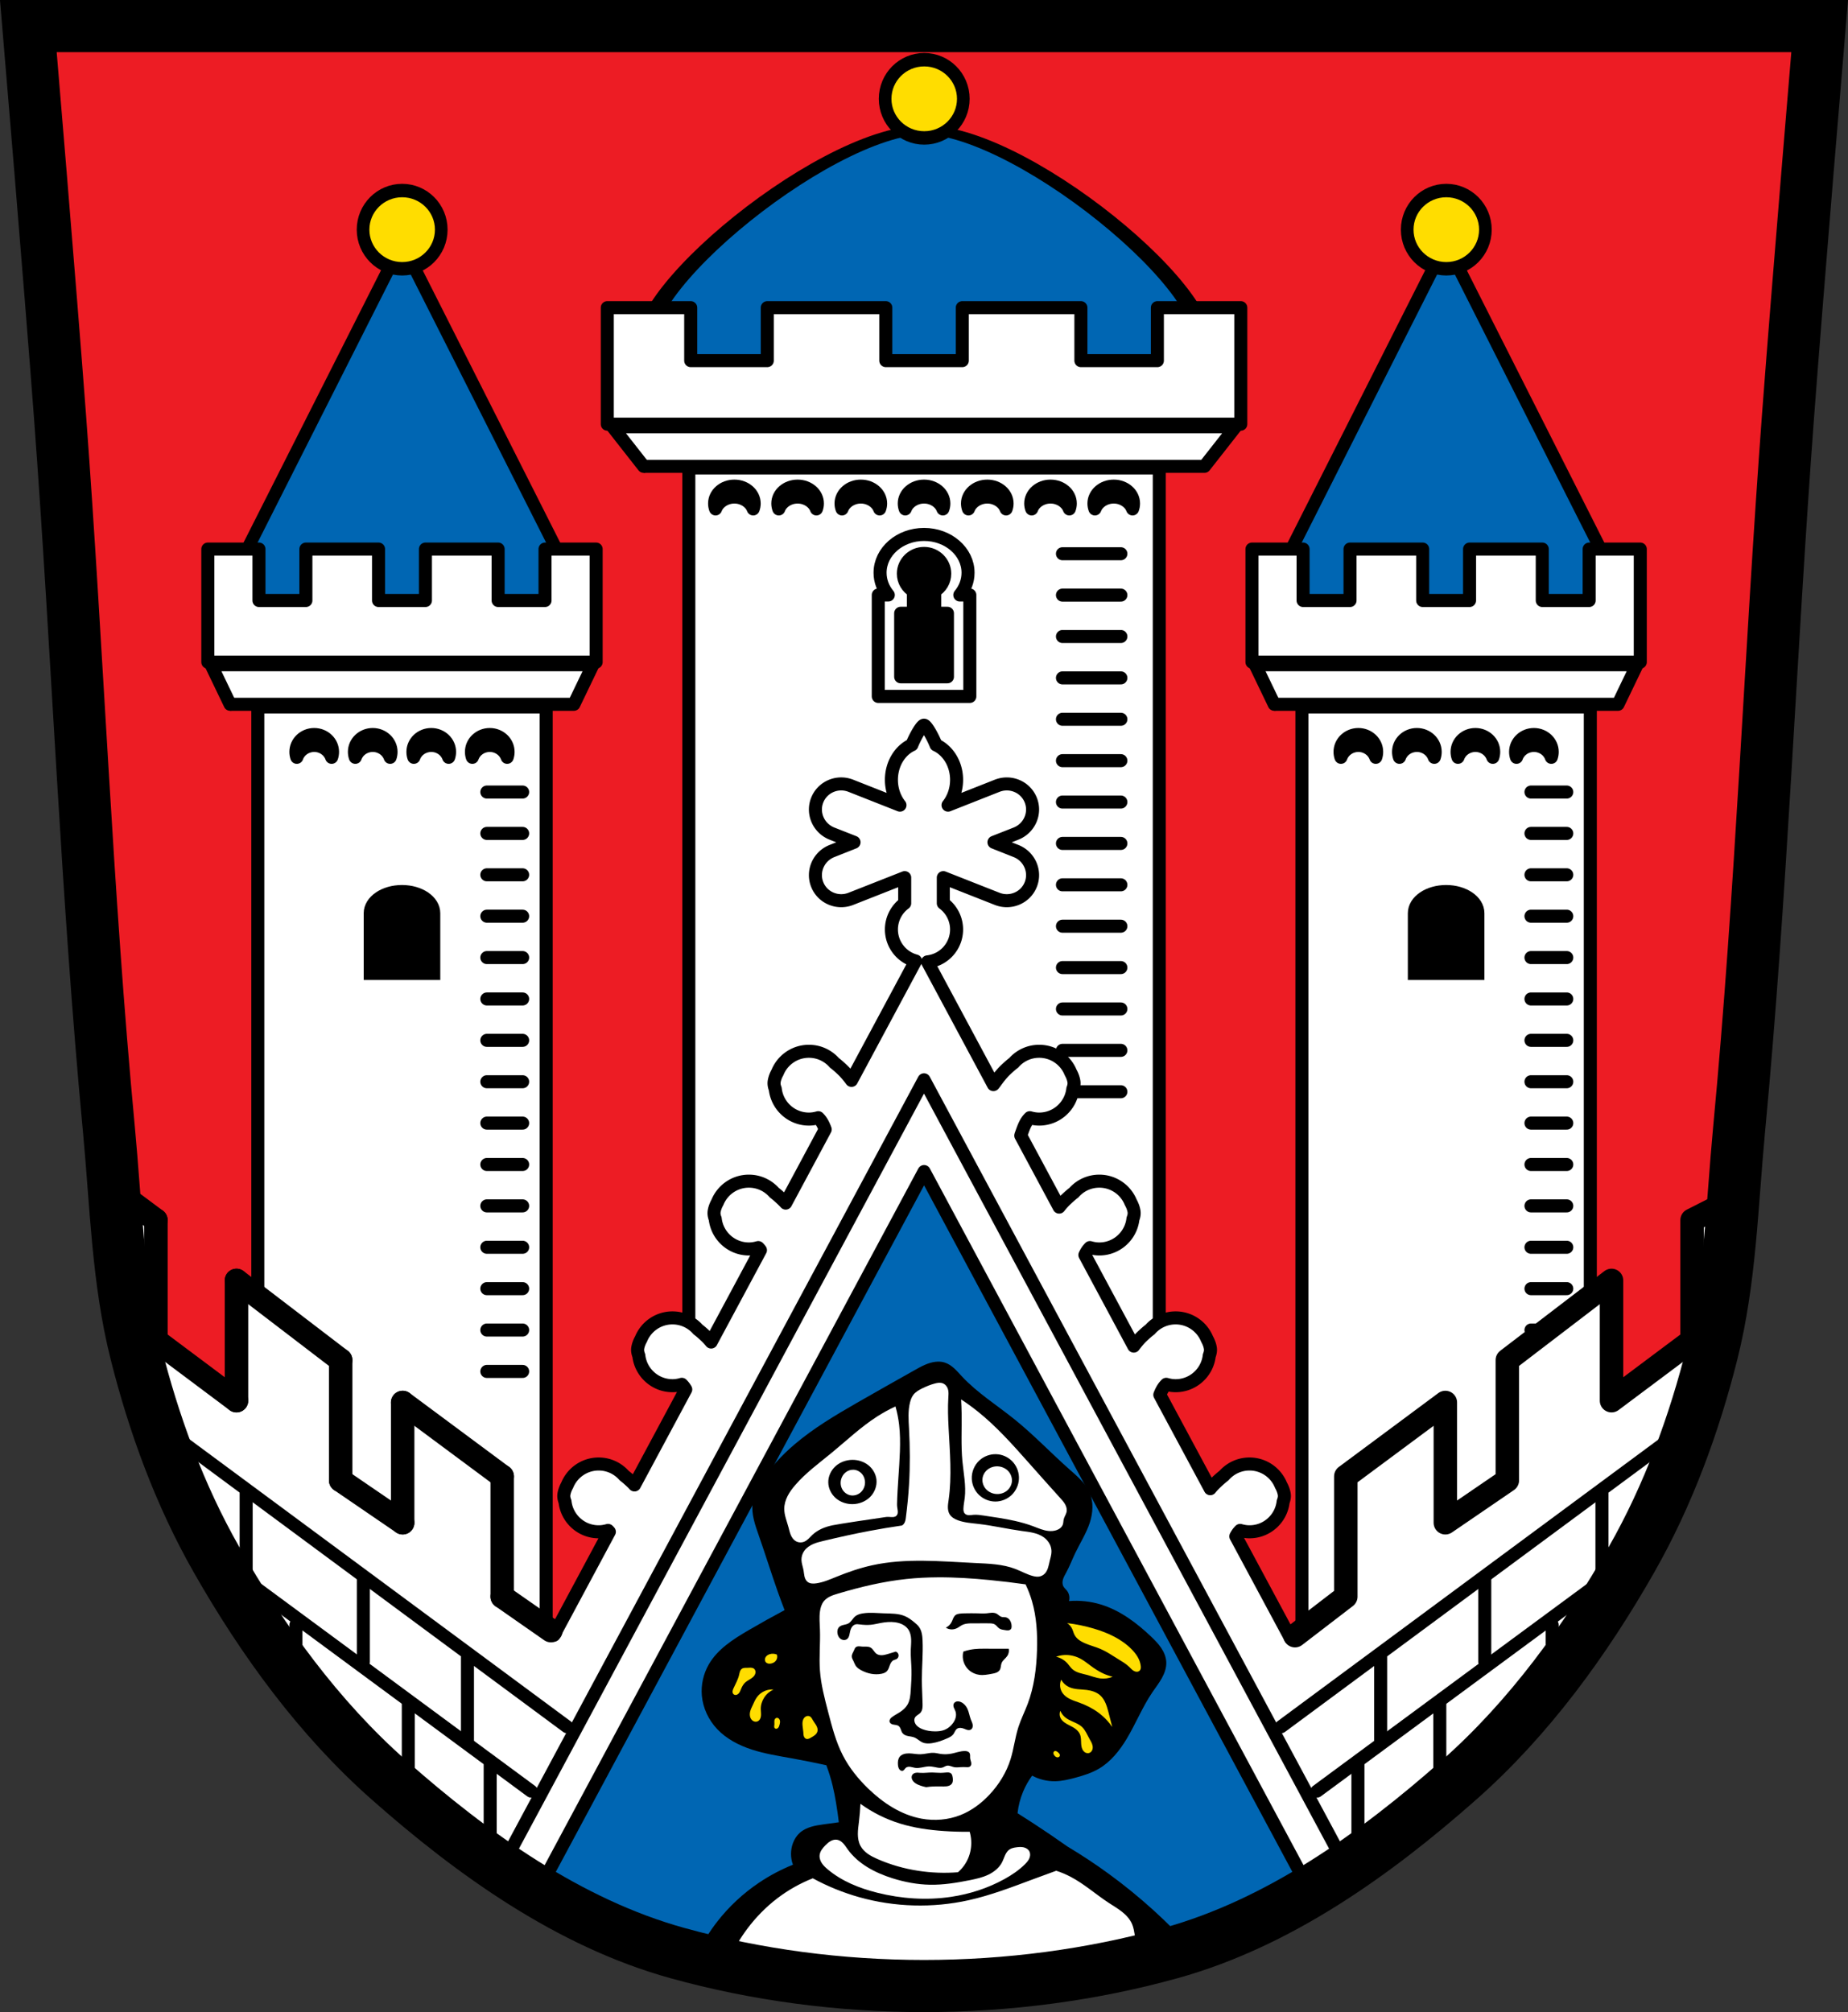
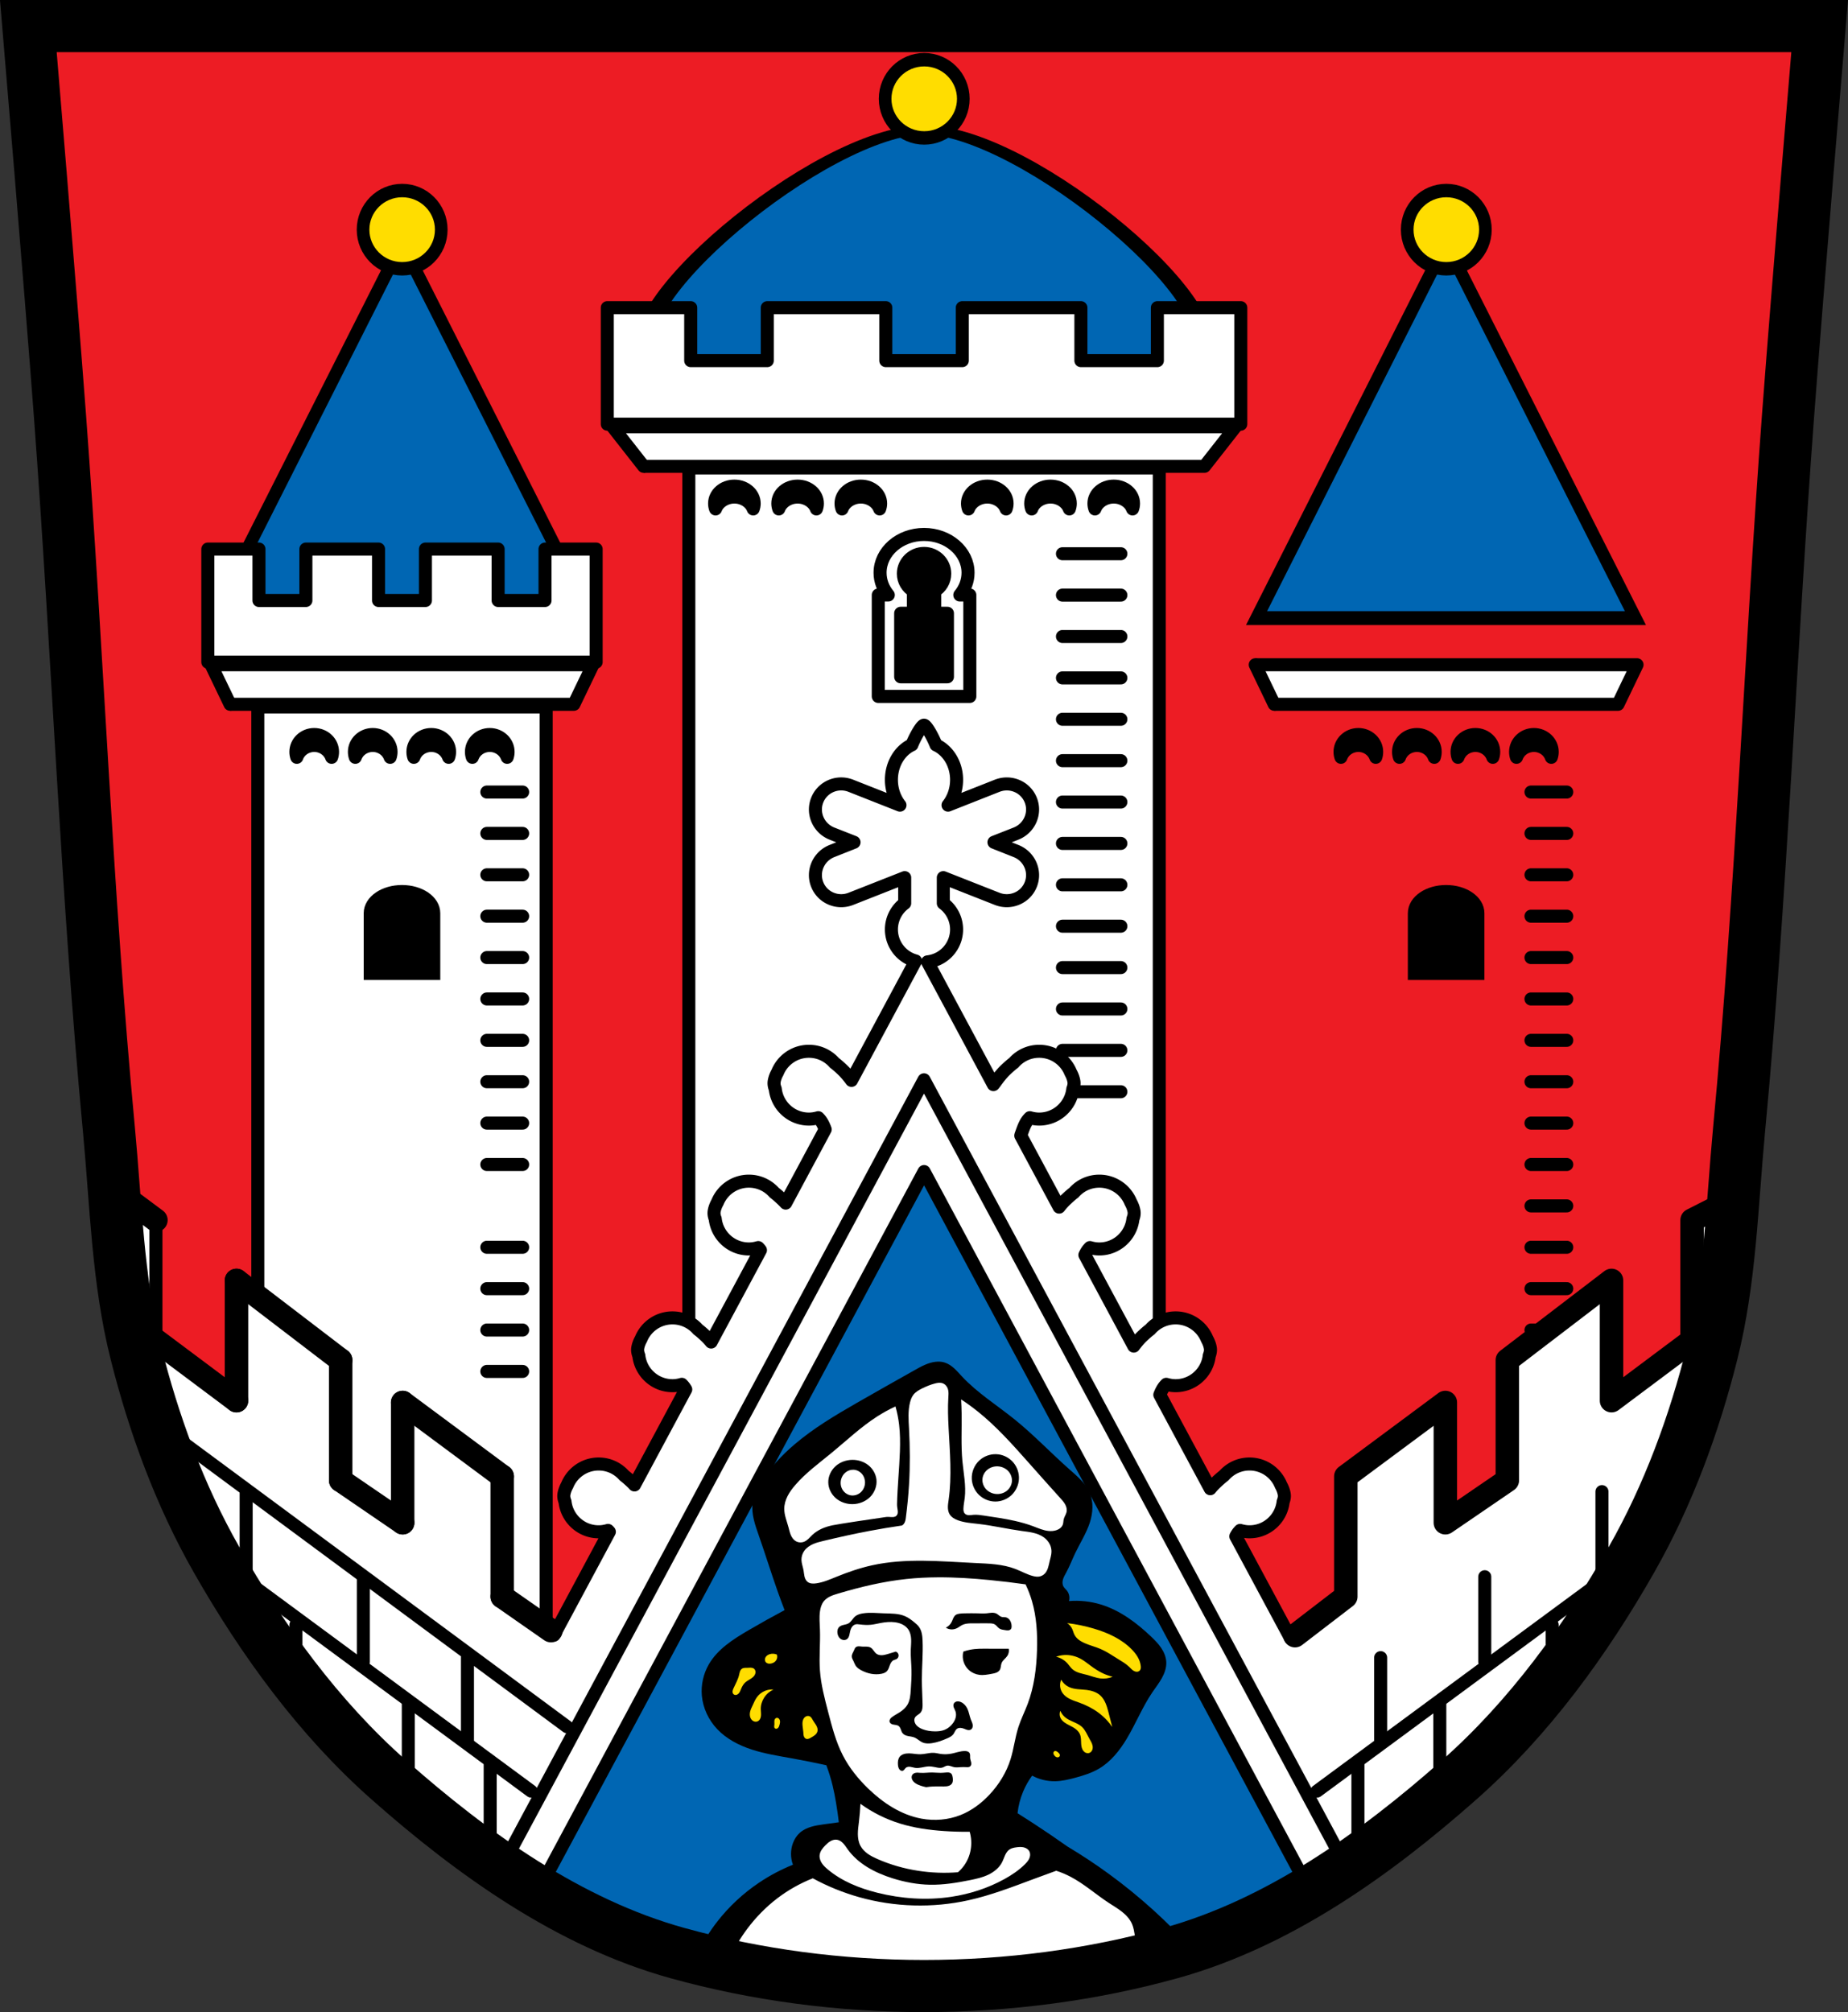
<svg xmlns="http://www.w3.org/2000/svg" xmlns:ns1="http://www.inkscape.org/namespaces/inkscape" xmlns:ns2="http://sodipodi.sourceforge.net/DTD/sodipodi-0.dtd" width="708.945" height="771.675" id="svg4050" version="1.1" ns1:version="0.92.5 (2060ec1f9f, 2020-04-08)" ns2:docname="Wappen_von_Bischofsheim_(Rhön).svg">
  <rect width="100%" height="100%" fill="#333333" stroke="none" />
  <defs id="defs4052">
    <ns1:path-effect effect="spiro" id="path-effect5379" is_visible="true" />
    <ns1:path-effect effect="spiro" id="path-effect5374" is_visible="true" />
    <ns1:path-effect effect="spiro" id="path-effect5370" is_visible="true" />
    <ns1:path-effect effect="spiro" id="path-effect5364" is_visible="true" />
    <ns1:path-effect effect="spiro" id="path-effect5360" is_visible="true" />
    <ns1:path-effect effect="spiro" id="path-effect5355" is_visible="true" />
    <ns1:path-effect effect="spiro" id="path-effect5351" is_visible="true" />
    <ns1:path-effect effect="spiro" id="path-effect5302" is_visible="true" />
    <ns1:path-effect effect="spiro" id="path-effect5297" is_visible="true" />
    <ns1:path-effect effect="spiro" id="path-effect5292" is_visible="true" />
    <ns1:path-effect effect="spiro" id="path-effect5287" is_visible="true" />
    <ns1:path-effect effect="spiro" id="path-effect5282" is_visible="true" />
    <ns1:path-effect effect="spiro" id="path-effect5277" is_visible="true" />
    <ns1:path-effect effect="spiro" id="path-effect5273" is_visible="true" />
    <ns1:path-effect effect="spiro" id="path-effect5234" is_visible="true" />
    <ns1:path-effect effect="spiro" id="path-effect5229" is_visible="true" />
    <ns1:path-effect effect="spiro" id="path-effect5225" is_visible="true" />
    <ns1:path-effect effect="spiro" id="path-effect5187" is_visible="true" />
    <ns1:path-effect effect="spiro" id="path-effect5183" is_visible="true" />
    <ns1:path-effect effect="spiro" id="path-effect5179" is_visible="true" />
    <ns1:path-effect effect="spiro" id="path-effect5175" is_visible="true" />
    <ns1:path-effect effect="spiro" id="path-effect5171" is_visible="true" />
    <ns1:path-effect effect="spiro" id="path-effect5166" is_visible="true" />
    <ns1:path-effect effect="spiro" id="path-effect5162" is_visible="true" />
    <ns1:path-effect effect="spiro" id="path-effect5158" is_visible="true" />
    <ns1:path-effect effect="spiro" id="path-effect5154" is_visible="true" />
    <ns1:path-effect effect="spiro" id="path-effect5150" is_visible="true" />
    <ns1:path-effect effect="spiro" id="path-effect5096" is_visible="true" />
    <ns1:path-effect is_visible="true" id="path-effect3875" effect="spiro" />
    <ns1:path-effect is_visible="true" id="path-effect3875-7" effect="spiro" />
    <ns1:path-effect is_visible="true" id="path-effect3904" effect="spiro" />
  </defs>
  <ns2:namedview id="base" pagecolor="#ffffff" bordercolor="#666666" borderopacity="1.0" ns1:pageopacity="0.0" ns1:pageshadow="2" ns1:zoom="1.0276342" ns1:cx="354.47235" ns1:cy="385.83771" ns1:document-units="px" ns1:current-layer="layer1" showgrid="false" ns1:window-width="1920" ns1:window-height="1046" ns1:window-x="-11" ns1:window-y="-11" ns1:window-maximized="1" ns1:snap-midpoints="false" ns1:snap-smooth-nodes="false" ns1:object-nodes="false" fit-margin-top="0" fit-margin-left="0" fit-margin-right="0" fit-margin-bottom="0" ns1:snap-global="false" />
  <g ns1:label="Ebene 1" ns1:groupmode="layer" id="layer1" transform="translate(-17.088,-83.108)">
    <path style="fill:#ed1c24;fill-opacity:1;stroke:none;stroke-width:20;stroke-linecap:butt;stroke-linejoin:miter;stroke-miterlimit:4;stroke-dasharray:none;stroke-opacity:1" d="m 27.966,93.117 c 0,0 8.392,99.587 12.123,149.416 6.831,91.235 10.171,182.746 18.787,273.827 2.702,28.568 3.337,57.638 10.316,85.465 6.906,27.536 16.869,54.682 30.9,79.329 17.71,31.111 39.343,60.863 66.119,84.534 32.277,28.534 69.285,54.954 110.721,66.441 60.816,16.86 128.442,16.86 189.258,0 41.435,-11.487 78.443,-37.906 110.721,-66.441 26.776,-23.671 48.409,-53.422 66.119,-84.534 14.031,-24.647 23.994,-51.793 30.9,-79.329 6.979,-27.826 7.614,-56.896 10.316,-85.465 8.616,-91.082 11.956,-182.593 18.787,-273.827 3.731,-49.83 12.123,-149.416 12.123,-149.416 z" id="path1009-1-7-5-3" ns1:connector-curvature="0" ns2:nodetypes="cssscsaascssscc" />
    <path ns2:type="star" style="fill:#0066b3;fill-opacity:1;fill-rule:nonzero;stroke:#000000;stroke-width:1.714;stroke-linecap:round;stroke-linejoin:miter;stroke-miterlimit:4;stroke-dasharray:none;stroke-dashoffset:0;stroke-opacity:1" id="path46440-4-4" ns2:sides="3" ns2:cx="-549.97223" ns2:cy="152.35941" ns2:r1="30.76026" ns2:r2="15.38013" ns2:arg1="0" ns2:arg2="1.0471976" ns1:flatsided="true" ns1:rounded="0" ns1:randomized="0" d="m -519.212,152.359 -46.14,26.639 v -53.278 z" transform="matrix(0,-3.118,2.728,0,156.175,-1442.609)" ns1:transform-center-y="156.75051" />
    <path ns2:type="star" style="fill:#0066b3;fill-opacity:1;fill-rule:nonzero;stroke:#000000;stroke-width:1.714;stroke-linecap:round;stroke-linejoin:miter;stroke-miterlimit:4;stroke-dasharray:none;stroke-dashoffset:0;stroke-opacity:1" id="path46440-4" ns2:sides="3" ns2:cx="-549.97223" ns2:cy="152.35941" ns2:r1="30.76026" ns2:r2="15.38013" ns2:arg1="0" ns2:arg2="1.0471976" ns1:flatsided="true" ns1:rounded="0" ns1:randomized="0" d="m -519.212,152.359 -46.14,26.639 v -53.278 z" transform="matrix(0,-3.118,2.728,0,-244.387,-1442.609)" ns1:transform-center-y="156.75051" />
    <path ns2:type="star" style="fill:#0066b3;fill-opacity:1;fill-rule:nonzero;stroke:#000000;stroke-width:1.835;stroke-linecap:round;stroke-linejoin:miter;stroke-miterlimit:4;stroke-dasharray:none;stroke-dashoffset:0;stroke-opacity:1" id="path46440" ns2:sides="3" ns2:cx="-549.97223" ns2:cy="152.35941" ns2:r1="30.76026" ns2:r2="15.38013" ns2:arg1="0" ns2:arg2="1.0471976" ns1:flatsided="true" ns1:rounded="0.19" ns1:randomized="0" d="m -519.212,152.359 c 0,10.123 -37.374,31.701 -46.14,26.639 -8.767,-5.061 -8.767,-48.217 0,-53.278 8.767,-5.061 46.14,16.516 46.14,26.639 z" transform="matrix(0,-1.903,3.903,0,-223.008,-855.121)" ns1:transform-center-y="95.68276" />
    <rect style="fill:#ffffff;fill-opacity:1;stroke:#000000;stroke-width:5;stroke-linecap:round;stroke-linejoin:round;stroke-miterlimit:4;stroke-dasharray:none;stroke-dashoffset:0;stroke-opacity:1" id="rect45329-0" width="110.629" height="362.726" x="115.988" y="354.216" />
    <path id="path45331-78-2" d="m 160.078,364.801 c -3.883,0 -7.028,2.972 -7.028,6.656 0,0.726 0.121,1.439 0.347,2.094 0.928,-2.655 3.572,-4.562 6.681,-4.562 3.109,0 5.753,1.908 6.681,4.562 0.226,-0.654 0.347,-1.368 0.347,-2.094 0,-3.685 -3.145,-6.656 -7.028,-6.656 z" style="fill:none;stroke:#000000;stroke-width:5;stroke-linecap:round;stroke-linejoin:round;stroke-miterlimit:4;stroke-dasharray:none;stroke-dashoffset:0;stroke-opacity:1" ns1:connector-curvature="0" />
    <path id="path45331-7-2-5" d="m 137.629,364.801 c -3.883,0 -7.028,2.972 -7.028,6.656 0,0.726 0.121,1.439 0.347,2.094 0.928,-2.655 3.572,-4.562 6.681,-4.562 3.109,0 5.753,1.908 6.681,4.562 0.226,-0.654 0.347,-1.368 0.347,-2.094 0,-3.685 -3.145,-6.656 -7.028,-6.656 z" style="fill:none;stroke:#000000;stroke-width:5;stroke-linecap:round;stroke-linejoin:round;stroke-miterlimit:4;stroke-dasharray:none;stroke-dashoffset:0;stroke-opacity:1" ns1:connector-curvature="0" />
    <path id="path45331-780-5" d="m 204.976,364.801 c -3.883,0 -7.028,2.972 -7.028,6.656 0,0.726 0.121,1.439 0.347,2.094 0.928,-2.655 3.572,-4.562 6.681,-4.562 3.109,0 5.753,1.908 6.681,4.562 0.226,-0.654 0.347,-1.368 0.347,-2.094 0,-3.685 -3.145,-6.656 -7.028,-6.656 z" style="fill:none;stroke:#000000;stroke-width:5;stroke-linecap:round;stroke-linejoin:round;stroke-miterlimit:4;stroke-dasharray:none;stroke-dashoffset:0;stroke-opacity:1" ns1:connector-curvature="0" />
    <path id="path45331-7-20-2" d="m 182.527,364.801 c -3.883,0 -7.028,2.972 -7.028,6.656 0,0.726 0.121,1.439 0.347,2.094 0.928,-2.655 3.572,-4.562 6.681,-4.562 3.109,0 5.753,1.908 6.681,4.562 0.226,-0.654 0.347,-1.368 0.347,-2.094 0,-3.685 -3.145,-6.656 -7.028,-6.656 z" style="fill:none;stroke:#000000;stroke-width:5;stroke-linecap:round;stroke-linejoin:round;stroke-miterlimit:4;stroke-dasharray:none;stroke-dashoffset:0;stroke-opacity:1" ns1:connector-curvature="0" />
    <path style="fill:none;stroke:#000000;stroke-width:5;stroke-linecap:round;stroke-linejoin:miter;stroke-miterlimit:4;stroke-dasharray:none;stroke-opacity:1" d="m 203.848,386.861 h 13.737" id="path45521-86" ns1:connector-curvature="0" />
    <path style="fill:none;stroke:#000000;stroke-width:5;stroke-linecap:round;stroke-linejoin:miter;stroke-miterlimit:4;stroke-dasharray:none;stroke-opacity:1" d="m 203.848,402.732 h 13.737" id="path45521-2-4" ns1:connector-curvature="0" />
    <path style="fill:none;stroke:#000000;stroke-width:5;stroke-linecap:round;stroke-linejoin:miter;stroke-miterlimit:4;stroke-dasharray:none;stroke-opacity:1" d="m 203.848,418.603 h 13.737" id="path45521-0-6" ns1:connector-curvature="0" />
    <path style="fill:none;stroke:#000000;stroke-width:5;stroke-linecap:round;stroke-linejoin:miter;stroke-miterlimit:4;stroke-dasharray:none;stroke-opacity:1" d="m 203.848,434.475 h 13.737" id="path45521-5-8" ns1:connector-curvature="0" />
    <path style="fill:none;stroke:#000000;stroke-width:5;stroke-linecap:round;stroke-linejoin:miter;stroke-miterlimit:4;stroke-dasharray:none;stroke-opacity:1" d="m 203.848,450.346 h 13.737" id="path45521-2-5-9" ns1:connector-curvature="0" />
    <path style="fill:none;stroke:#000000;stroke-width:5;stroke-linecap:round;stroke-linejoin:miter;stroke-miterlimit:4;stroke-dasharray:none;stroke-opacity:1" d="m 203.848,466.217 h 13.737" id="path45521-0-2-8" ns1:connector-curvature="0" />
    <path style="fill:none;stroke:#000000;stroke-width:5;stroke-linecap:round;stroke-linejoin:miter;stroke-miterlimit:4;stroke-dasharray:none;stroke-opacity:1" d="m 203.848,482.089 h 13.737" id="path45521-7-3" ns1:connector-curvature="0" />
    <path style="fill:none;stroke:#000000;stroke-width:5;stroke-linecap:round;stroke-linejoin:miter;stroke-miterlimit:4;stroke-dasharray:none;stroke-opacity:1" d="m 203.848,497.96 h 13.737" id="path45521-2-6-5" ns1:connector-curvature="0" />
    <path style="fill:none;stroke:#000000;stroke-width:5;stroke-linecap:round;stroke-linejoin:miter;stroke-miterlimit:4;stroke-dasharray:none;stroke-opacity:1" d="m 203.848,513.832 h 13.737" id="path45521-0-7-5" ns1:connector-curvature="0" />
    <path style="fill:none;stroke:#000000;stroke-width:5;stroke-linecap:round;stroke-linejoin:miter;stroke-miterlimit:4;stroke-dasharray:none;stroke-opacity:1" d="m 203.848,529.703 h 13.737" id="path45521-8-1" ns1:connector-curvature="0" />
-     <path style="fill:none;stroke:#000000;stroke-width:5;stroke-linecap:round;stroke-linejoin:miter;stroke-miterlimit:4;stroke-dasharray:none;stroke-opacity:1" d="m 203.848,545.574 h 13.737" id="path45521-2-7-5" ns1:connector-curvature="0" />
    <path style="fill:none;stroke:#000000;stroke-width:5;stroke-linecap:round;stroke-linejoin:miter;stroke-miterlimit:4;stroke-dasharray:none;stroke-opacity:1" d="m 203.848,561.446 h 13.737" id="path45521-0-8-5" ns1:connector-curvature="0" />
    <path style="fill:none;stroke:#000000;stroke-width:5;stroke-linecap:round;stroke-linejoin:miter;stroke-miterlimit:4;stroke-dasharray:none;stroke-opacity:1" d="m 203.848,577.317 h 13.737" id="path45521-1-8" ns1:connector-curvature="0" />
    <path style="fill:none;stroke:#000000;stroke-width:5;stroke-linecap:round;stroke-linejoin:miter;stroke-miterlimit:4;stroke-dasharray:none;stroke-opacity:1" d="m 203.848,593.189 h 13.737" id="path45521-2-60-4" ns1:connector-curvature="0" />
    <path style="fill:none;stroke:#000000;stroke-width:5;stroke-linecap:round;stroke-linejoin:miter;stroke-miterlimit:4;stroke-dasharray:none;stroke-opacity:1" d="m 203.848,609.06 h 13.737" id="path45521-0-9-0" ns1:connector-curvature="0" />
    <path style="fill:#ffffff;fill-opacity:1;stroke:#000000;stroke-width:5;stroke-linecap:butt;stroke-linejoin:round;stroke-miterlimit:4;stroke-dasharray:none;stroke-opacity:1" d="M 98.064,338.041 H 244.542 l -7.3,15.175 H 105.363" id="path45688-5" ns1:connector-curvature="0" />
    <path style="fill:#ffffff;fill-opacity:1;fill-rule:nonzero;stroke:#000000;stroke-width:5;stroke-linecap:round;stroke-linejoin:round;stroke-miterlimit:4;stroke-dasharray:none;stroke-dashoffset:0;stroke-opacity:1" d="m 96.816,293.679 v 43.364 H 245.785 V 293.679 h -19.615 v 19.725 H 208.184 v -19.725 h -27.89 v 19.725 h -17.987 v -19.725 h -27.871 v 19.725 H 116.431 v -19.725 z" id="rect45705-7" ns1:connector-curvature="0" />
    <path style="fill:#000000;fill-opacity:1;fill-rule:nonzero;stroke:#000000;stroke-width:5;stroke-linecap:round;stroke-linejoin:miter;stroke-miterlimit:4;stroke-dasharray:none;stroke-dashoffset:0;stroke-opacity:1" d="m 171.303,425.015 c -6.736,0 -12.188,3.713 -12.188,8.312 v 23.125 h 24.375 v -23.125 c 0,-4.599 -5.451,-8.312 -12.188,-8.312 z" id="rect45915" ns1:connector-curvature="0" />
    <path style="fill:none;stroke:#000000;stroke-width:5;stroke-linecap:round;stroke-linejoin:miter;stroke-miterlimit:4;stroke-dasharray:none;stroke-opacity:1" d="m 586.366,684.909 v 32.642" id="path40903-8-1" ns1:connector-curvature="0" />
-     <rect style="fill:#ffffff;fill-opacity:1;stroke:#000000;stroke-width:5;stroke-linecap:round;stroke-linejoin:round;stroke-miterlimit:4;stroke-dasharray:none;stroke-dashoffset:0;stroke-opacity:1" id="rect45329-0-1" width="110.629" height="362.726" x="516.55" y="354.216" />
    <path id="path45331-78-2-4" d="m 560.64,364.801 c -3.883,0 -7.028,2.972 -7.028,6.656 0,0.726 0.121,1.439 0.347,2.094 0.928,-2.655 3.572,-4.562 6.681,-4.562 3.109,0 5.753,1.908 6.681,4.562 0.226,-0.654 0.347,-1.368 0.347,-2.094 0,-3.685 -3.145,-6.656 -7.028,-6.656 z" style="fill:none;stroke:#000000;stroke-width:5;stroke-linecap:round;stroke-linejoin:round;stroke-miterlimit:4;stroke-dasharray:none;stroke-dashoffset:0;stroke-opacity:1" ns1:connector-curvature="0" />
    <path id="path45331-7-2-5-9" d="m 538.191,364.801 c -3.883,0 -7.028,2.972 -7.028,6.656 0,0.726 0.121,1.439 0.347,2.094 0.928,-2.655 3.572,-4.562 6.681,-4.562 3.109,0 5.753,1.908 6.681,4.562 0.226,-0.654 0.347,-1.368 0.347,-2.094 0,-3.685 -3.145,-6.656 -7.028,-6.656 z" style="fill:none;stroke:#000000;stroke-width:5;stroke-linecap:round;stroke-linejoin:round;stroke-miterlimit:4;stroke-dasharray:none;stroke-dashoffset:0;stroke-opacity:1" ns1:connector-curvature="0" />
    <path id="path45331-780-5-9" d="m 605.538,364.801 c -3.883,0 -7.028,2.972 -7.028,6.656 0,0.726 0.121,1.439 0.347,2.094 0.928,-2.655 3.572,-4.562 6.681,-4.562 3.109,0 5.753,1.908 6.681,4.562 0.226,-0.654 0.347,-1.368 0.347,-2.094 0,-3.685 -3.145,-6.656 -7.028,-6.656 z" style="fill:none;stroke:#000000;stroke-width:5;stroke-linecap:round;stroke-linejoin:round;stroke-miterlimit:4;stroke-dasharray:none;stroke-dashoffset:0;stroke-opacity:1" ns1:connector-curvature="0" />
    <path id="path45331-7-20-2-0" d="m 583.089,364.801 c -3.883,0 -7.028,2.972 -7.028,6.656 0,0.726 0.121,1.439 0.347,2.094 0.928,-2.655 3.572,-4.562 6.681,-4.562 3.109,0 5.753,1.908 6.681,4.562 0.226,-0.654 0.347,-1.368 0.347,-2.094 0,-3.685 -3.145,-6.656 -7.028,-6.656 z" style="fill:none;stroke:#000000;stroke-width:5;stroke-linecap:round;stroke-linejoin:round;stroke-miterlimit:4;stroke-dasharray:none;stroke-dashoffset:0;stroke-opacity:1" ns1:connector-curvature="0" />
    <path style="fill:none;stroke:#000000;stroke-width:5;stroke-linecap:round;stroke-linejoin:miter;stroke-miterlimit:4;stroke-dasharray:none;stroke-opacity:1" d="M 604.409,386.861 H 618.147" id="path45521-86-3" ns1:connector-curvature="0" />
    <path style="fill:none;stroke:#000000;stroke-width:5;stroke-linecap:round;stroke-linejoin:miter;stroke-miterlimit:4;stroke-dasharray:none;stroke-opacity:1" d="M 604.409,402.732 H 618.147" id="path45521-2-4-0" ns1:connector-curvature="0" />
    <path style="fill:none;stroke:#000000;stroke-width:5;stroke-linecap:round;stroke-linejoin:miter;stroke-miterlimit:4;stroke-dasharray:none;stroke-opacity:1" d="M 604.409,418.603 H 618.147" id="path45521-0-6-3" ns1:connector-curvature="0" />
    <path style="fill:none;stroke:#000000;stroke-width:5;stroke-linecap:round;stroke-linejoin:miter;stroke-miterlimit:4;stroke-dasharray:none;stroke-opacity:1" d="M 604.409,434.475 H 618.147" id="path45521-5-8-5" ns1:connector-curvature="0" />
    <path style="fill:none;stroke:#000000;stroke-width:5;stroke-linecap:round;stroke-linejoin:miter;stroke-miterlimit:4;stroke-dasharray:none;stroke-opacity:1" d="M 604.409,450.346 H 618.147" id="path45521-2-5-9-0" ns1:connector-curvature="0" />
    <path style="fill:none;stroke:#000000;stroke-width:5;stroke-linecap:round;stroke-linejoin:miter;stroke-miterlimit:4;stroke-dasharray:none;stroke-opacity:1" d="M 604.409,466.217 H 618.147" id="path45521-0-2-8-7" ns1:connector-curvature="0" />
    <path style="fill:none;stroke:#000000;stroke-width:5;stroke-linecap:round;stroke-linejoin:miter;stroke-miterlimit:4;stroke-dasharray:none;stroke-opacity:1" d="M 604.409,482.089 H 618.147" id="path45521-7-3-6" ns1:connector-curvature="0" />
    <path style="fill:none;stroke:#000000;stroke-width:5;stroke-linecap:round;stroke-linejoin:miter;stroke-miterlimit:4;stroke-dasharray:none;stroke-opacity:1" d="M 604.409,497.96 H 618.147" id="path45521-2-6-5-7" ns1:connector-curvature="0" />
    <path style="fill:none;stroke:#000000;stroke-width:5;stroke-linecap:round;stroke-linejoin:miter;stroke-miterlimit:4;stroke-dasharray:none;stroke-opacity:1" d="M 604.409,513.832 H 618.147" id="path45521-0-7-5-8" ns1:connector-curvature="0" />
    <path style="fill:none;stroke:#000000;stroke-width:5;stroke-linecap:round;stroke-linejoin:miter;stroke-miterlimit:4;stroke-dasharray:none;stroke-opacity:1" d="M 604.409,529.703 H 618.147" id="path45521-8-1-3" ns1:connector-curvature="0" />
    <path style="fill:none;stroke:#000000;stroke-width:5;stroke-linecap:round;stroke-linejoin:miter;stroke-miterlimit:4;stroke-dasharray:none;stroke-opacity:1" d="M 604.409,545.574 H 618.147" id="path45521-2-7-5-6" ns1:connector-curvature="0" />
    <path style="fill:none;stroke:#000000;stroke-width:5;stroke-linecap:round;stroke-linejoin:miter;stroke-miterlimit:4;stroke-dasharray:none;stroke-opacity:1" d="M 604.409,561.446 H 618.147" id="path45521-0-8-5-4" ns1:connector-curvature="0" />
    <path style="fill:none;stroke:#000000;stroke-width:5;stroke-linecap:round;stroke-linejoin:miter;stroke-miterlimit:4;stroke-dasharray:none;stroke-opacity:1" d="M 604.409,577.317 H 618.147" id="path45521-1-8-4" ns1:connector-curvature="0" />
    <path style="fill:none;stroke:#000000;stroke-width:5;stroke-linecap:round;stroke-linejoin:miter;stroke-miterlimit:4;stroke-dasharray:none;stroke-opacity:1" d="M 604.409,593.189 H 618.147" id="path45521-2-60-4-1" ns1:connector-curvature="0" />
    <path style="fill:none;stroke:#000000;stroke-width:5;stroke-linecap:round;stroke-linejoin:miter;stroke-miterlimit:4;stroke-dasharray:none;stroke-opacity:1" d="M 604.409,609.06 H 618.147" id="path45521-0-9-0-9" ns1:connector-curvature="0" />
    <path style="fill:#ffffff;fill-opacity:1;stroke:#000000;stroke-width:5;stroke-linecap:butt;stroke-linejoin:round;stroke-miterlimit:4;stroke-dasharray:none;stroke-opacity:1" d="M 498.626,338.041 H 645.103 l -7.3,15.175 H 505.925" id="path45688-5-5" ns1:connector-curvature="0" />
-     <path style="fill:#ffffff;fill-opacity:1;fill-rule:nonzero;stroke:#000000;stroke-width:5;stroke-linecap:round;stroke-linejoin:round;stroke-miterlimit:4;stroke-dasharray:none;stroke-dashoffset:0;stroke-opacity:1" d="m 497.378,293.679 v 43.364 H 646.347 V 293.679 h -19.615 v 19.725 h -17.987 v -19.725 h -27.89 v 19.725 h -17.987 v -19.725 h -27.871 v 19.725 h -18.006 v -19.725 z" id="rect45705-7-5" ns1:connector-curvature="0" />
    <path style="fill:#000000;fill-opacity:1;fill-rule:nonzero;stroke:#000000;stroke-width:5;stroke-linecap:round;stroke-linejoin:miter;stroke-miterlimit:4;stroke-dasharray:none;stroke-dashoffset:0;stroke-opacity:1" d="m 571.864,425.015 c -6.736,0 -12.188,3.713 -12.188,8.312 v 23.125 h 24.375 v -23.125 c 0,-4.599 -5.451,-8.312 -12.188,-8.312 z" id="rect45915-7" ns1:connector-curvature="0" />
    <rect style="fill:#ffffff;fill-opacity:1;stroke:#000000;stroke-width:5;stroke-linecap:round;stroke-linejoin:round;stroke-miterlimit:4;stroke-dasharray:none;stroke-dashoffset:0;stroke-opacity:1" id="rect45329" width="180.483" height="347.107" x="281.34" y="262.573" />
    <path style="fill:none;stroke:#000000;stroke-width:5;stroke-linecap:round;stroke-linejoin:round;stroke-miterlimit:4;stroke-dasharray:none;stroke-dashoffset:0;stroke-opacity:1" d="m 347.326,269.539 c -4.195,0 -7.594,2.972 -7.594,6.656 0,0.726 0.131,1.439 0.375,2.094 1.003,-2.655 3.86,-4.562 7.219,-4.562 3.359,0 6.216,1.908 7.219,4.562 0.244,-0.654 0.375,-1.368 0.375,-2.094 0,-3.685 -3.398,-6.656 -7.594,-6.656 z" id="path45331" ns1:connector-curvature="0" />
    <path ns1:connector-curvature="0" style="fill:none;stroke:#000000;stroke-width:5;stroke-linecap:round;stroke-linejoin:round;stroke-miterlimit:4;stroke-dasharray:none;stroke-dashoffset:0;stroke-opacity:1" d="m 323.071,269.539 c -4.195,0 -7.594,2.972 -7.594,6.656 0,0.726 0.131,1.439 0.375,2.094 1.003,-2.655 3.86,-4.562 7.219,-4.562 3.359,0 6.216,1.908 7.219,4.562 0.244,-0.654 0.375,-1.368 0.375,-2.094 0,-3.685 -3.398,-6.656 -7.594,-6.656 z" id="path45331-7" />
    <path ns1:connector-curvature="0" style="fill:none;stroke:#000000;stroke-width:5;stroke-linecap:round;stroke-linejoin:round;stroke-miterlimit:4;stroke-dasharray:none;stroke-dashoffset:0;stroke-opacity:1" d="m 298.816,269.539 c -4.195,0 -7.594,2.972 -7.594,6.656 0,0.726 0.131,1.439 0.375,2.094 1.003,-2.655 3.86,-4.562 7.219,-4.562 3.359,0 6.216,1.908 7.219,4.562 0.244,-0.654 0.375,-1.368 0.375,-2.094 0,-3.685 -3.398,-6.656 -7.594,-6.656 z" id="path45331-5" />
    <path ns1:connector-curvature="0" style="fill:none;stroke:#000000;stroke-width:5;stroke-linecap:round;stroke-linejoin:round;stroke-miterlimit:4;stroke-dasharray:none;stroke-dashoffset:0;stroke-opacity:1" d="m 395.837,269.539 c -4.195,0 -7.594,2.972 -7.594,6.656 0,0.726 0.131,1.439 0.375,2.094 1.003,-2.655 3.86,-4.562 7.219,-4.562 3.359,0 6.216,1.908 7.219,4.562 0.244,-0.654 0.375,-1.368 0.375,-2.094 0,-3.685 -3.398,-6.656 -7.594,-6.656 z" id="path45331-78" />
-     <path ns1:connector-curvature="0" style="fill:none;stroke:#000000;stroke-width:5;stroke-linecap:round;stroke-linejoin:round;stroke-miterlimit:4;stroke-dasharray:none;stroke-dashoffset:0;stroke-opacity:1" d="m 371.581,269.539 c -4.195,0 -7.594,2.972 -7.594,6.656 0,0.726 0.131,1.439 0.375,2.094 1.003,-2.655 3.86,-4.562 7.219,-4.562 3.359,0 6.216,1.908 7.219,4.562 0.244,-0.654 0.375,-1.368 0.375,-2.094 0,-3.685 -3.398,-6.656 -7.594,-6.656 z" id="path45331-7-2" />
+     <path ns1:connector-curvature="0" style="fill:none;stroke:#000000;stroke-width:5;stroke-linecap:round;stroke-linejoin:round;stroke-miterlimit:4;stroke-dasharray:none;stroke-dashoffset:0;stroke-opacity:1" d="m 371.581,269.539 z" id="path45331-7-2" />
    <path ns1:connector-curvature="0" style="fill:none;stroke:#000000;stroke-width:5;stroke-linecap:round;stroke-linejoin:round;stroke-miterlimit:4;stroke-dasharray:none;stroke-dashoffset:0;stroke-opacity:1" d="m 444.347,269.539 c -4.195,0 -7.594,2.972 -7.594,6.656 0,0.726 0.131,1.439 0.375,2.094 1.003,-2.655 3.86,-4.562 7.219,-4.562 3.359,0 6.216,1.908 7.219,4.562 0.244,-0.654 0.375,-1.368 0.375,-2.094 0,-3.685 -3.398,-6.656 -7.594,-6.656 z" id="path45331-780" />
    <path ns1:connector-curvature="0" style="fill:none;stroke:#000000;stroke-width:5;stroke-linecap:round;stroke-linejoin:round;stroke-miterlimit:4;stroke-dasharray:none;stroke-dashoffset:0;stroke-opacity:1" d="m 420.092,269.539 c -4.195,0 -7.594,2.972 -7.594,6.656 0,0.726 0.131,1.439 0.375,2.094 1.003,-2.655 3.86,-4.562 7.219,-4.562 3.359,0 6.216,1.908 7.219,4.562 0.244,-0.654 0.375,-1.368 0.375,-2.094 0,-3.685 -3.398,-6.656 -7.594,-6.656 z" id="path45331-7-20" />
    <path style="fill:#000000;fill-opacity:1;stroke:#000000;stroke-width:5;stroke-linecap:round;stroke-linejoin:round;stroke-miterlimit:4;stroke-dasharray:none;stroke-dashoffset:0;stroke-opacity:1" d="m 371.582,295.349 c -4.378,0 -7.938,3.483 -7.938,7.773 0,2.822 1.546,5.282 3.844,6.642 v 8.536 h -4.875 v 24.364 h 17.938 v -24.364 h -4.875 v -8.536 c 2.298,-1.36 3.844,-3.82 3.844,-6.642 0,-4.289 -3.56,-7.773 -7.938,-7.773 z" id="rect45426" ns1:connector-curvature="0" />
    <path style="fill:none;stroke:#000000;stroke-width:5;stroke-linecap:round;stroke-linejoin:round;stroke-miterlimit:4;stroke-dasharray:none;stroke-dashoffset:0;stroke-opacity:1" d="m 371.582,288.068 c -9.319,0 -16.875,6.589 -16.875,14.693 0,3.191 1.166,6.13 3.156,8.532 H 354.019 v 38.902 h 35.125 v -38.902 h -3.844 c 1.99,-2.402 3.156,-5.341 3.156,-8.532 0,-8.104 -7.556,-14.693 -16.875,-14.693 z" id="rect45426-9" ns1:connector-curvature="0" />
    <path style="fill:none;stroke:#000000;stroke-width:5;stroke-linecap:round;stroke-linejoin:miter;stroke-miterlimit:4;stroke-dasharray:none;stroke-opacity:1" d="M 424.676,295.47 H 447.087" id="path45521-2" ns1:connector-curvature="0" />
    <path style="fill:none;stroke:#000000;stroke-width:5;stroke-linecap:round;stroke-linejoin:miter;stroke-miterlimit:4;stroke-dasharray:none;stroke-opacity:1" d="M 424.676,311.341 H 447.087" id="path45521-0" ns1:connector-curvature="0" />
    <path style="fill:none;stroke:#000000;stroke-width:5;stroke-linecap:round;stroke-linejoin:miter;stroke-miterlimit:4;stroke-dasharray:none;stroke-opacity:1" d="M 424.676,327.212 H 447.087" id="path45521-5" ns1:connector-curvature="0" />
    <path style="fill:none;stroke:#000000;stroke-width:5;stroke-linecap:round;stroke-linejoin:miter;stroke-miterlimit:4;stroke-dasharray:none;stroke-opacity:1" d="M 424.676,343.084 H 447.087" id="path45521-2-5" ns1:connector-curvature="0" />
    <path style="fill:none;stroke:#000000;stroke-width:5;stroke-linecap:round;stroke-linejoin:miter;stroke-miterlimit:4;stroke-dasharray:none;stroke-opacity:1" d="M 424.676,358.955 H 447.087" id="path45521-0-2" ns1:connector-curvature="0" />
    <path style="fill:none;stroke:#000000;stroke-width:5;stroke-linecap:round;stroke-linejoin:miter;stroke-miterlimit:4;stroke-dasharray:none;stroke-opacity:1" d="M 424.676,374.827 H 447.087" id="path45521-7" ns1:connector-curvature="0" />
    <path style="fill:none;stroke:#000000;stroke-width:5;stroke-linecap:round;stroke-linejoin:miter;stroke-miterlimit:4;stroke-dasharray:none;stroke-opacity:1" d="M 424.676,390.698 H 447.087" id="path45521-2-6" ns1:connector-curvature="0" />
    <path style="fill:none;stroke:#000000;stroke-width:5;stroke-linecap:round;stroke-linejoin:miter;stroke-miterlimit:4;stroke-dasharray:none;stroke-opacity:1" d="M 424.676,406.569 H 447.087" id="path45521-0-7" ns1:connector-curvature="0" />
    <path style="fill:none;stroke:#000000;stroke-width:5;stroke-linecap:round;stroke-linejoin:miter;stroke-miterlimit:4;stroke-dasharray:none;stroke-opacity:1" d="M 424.676,422.441 H 447.087" id="path45521-8" ns1:connector-curvature="0" />
    <path style="fill:none;stroke:#000000;stroke-width:5;stroke-linecap:round;stroke-linejoin:miter;stroke-miterlimit:4;stroke-dasharray:none;stroke-opacity:1" d="M 424.676,438.312 H 447.087" id="path45521-2-7" ns1:connector-curvature="0" />
    <path style="fill:none;stroke:#000000;stroke-width:5;stroke-linecap:round;stroke-linejoin:miter;stroke-miterlimit:4;stroke-dasharray:none;stroke-opacity:1" d="M 424.676,454.184 H 447.087" id="path45521-0-8" ns1:connector-curvature="0" />
    <path style="fill:none;stroke:#000000;stroke-width:5;stroke-linecap:round;stroke-linejoin:miter;stroke-miterlimit:4;stroke-dasharray:none;stroke-opacity:1" d="M 424.676,470.055 H 447.087" id="path45521-1" ns1:connector-curvature="0" />
    <path style="fill:none;stroke:#000000;stroke-width:5;stroke-linecap:round;stroke-linejoin:miter;stroke-miterlimit:4;stroke-dasharray:none;stroke-opacity:1" d="M 424.676,485.926 H 447.087" id="path45521-2-60" ns1:connector-curvature="0" />
    <path style="fill:none;stroke:#000000;stroke-width:5;stroke-linecap:round;stroke-linejoin:miter;stroke-miterlimit:4;stroke-dasharray:none;stroke-opacity:1" d="M 424.676,501.798 H 447.087" id="path45521-0-9" ns1:connector-curvature="0" />
    <path style="fill:#ffffff;fill-opacity:1;fill-rule:nonzero;stroke:#000000;stroke-width:5;stroke-linecap:round;stroke-linejoin:round;stroke-miterlimit:4;stroke-dasharray:none;stroke-dashoffset:0;stroke-opacity:1" d="M 354.473 278.115 C 353.592 278.115 351.138 282.408 349.816 285.654 C 345.214 287.783 341.973 293.001 341.973 299.074 C 341.973 302.818 343.219 306.217 345.244 308.781 L 326.441 301.361 C 325.153 300.852 323.831 300.62 322.535 300.643 C 318.647 300.71 315.008 303.053 313.504 306.861 C 311.498 311.939 314.039 317.669 319.191 319.705 L 327.629 323.018 L 319.191 326.361 C 314.039 328.397 311.498 334.128 313.504 339.205 C 315.51 344.282 321.289 346.741 326.441 344.705 L 347.066 336.58 L 347.066 346.406 A 12.5 12.5 0 0 0 341.973 356.457 A 12.5 12.5 0 0 0 351.242 368.527 L 326.662 414.33 C 325.584 412.88 324.445 411.467 323.131 410.236 C 322.16 409.328 321.175 408.409 320.1 407.611 C 317.717 404.889 314.221 403.174 310.318 403.174 C 304.864 403.174 300.185 406.536 298.256 411.299 C 297.653 412.378 297.204 413.525 297.006 414.705 C 296.837 415.708 297.041 416.691 297.412 417.643 C 298.15 424.122 303.641 429.174 310.318 429.174 C 311.575 429.174 312.763 428.975 313.912 428.643 C 314.135 428.859 314.341 429.094 314.537 429.33 C 315.455 430.439 316.058 431.775 316.568 433.143 L 301.412 461.393 C 300.995 460.927 300.556 460.476 300.1 460.049 C 299.129 459.14 298.143 458.222 297.068 457.424 C 294.685 454.701 291.189 452.986 287.287 452.986 C 281.832 452.986 277.154 456.348 275.225 461.111 C 274.622 462.19 274.173 463.338 273.975 464.518 C 273.806 465.521 274.01 466.503 274.381 467.455 C 275.118 473.935 280.61 478.986 287.287 478.986 C 288.544 478.986 289.732 478.788 290.881 478.455 C 291.104 478.671 291.31 478.906 291.506 479.143 C 291.587 479.241 291.648 479.354 291.725 479.455 L 272.818 514.674 C 272.183 513.906 271.513 513.166 270.787 512.486 C 269.817 511.578 268.831 510.659 267.756 509.861 C 265.373 507.139 261.877 505.424 257.975 505.424 C 252.52 505.424 247.841 508.786 245.912 513.549 C 245.309 514.628 244.861 515.775 244.662 516.955 C 244.493 517.958 244.697 518.941 245.068 519.893 C 245.806 526.372 251.297 531.424 257.975 531.424 C 259.231 531.424 260.419 531.225 261.568 530.893 C 261.791 531.109 261.998 531.344 262.193 531.58 C 262.527 531.983 262.81 532.407 263.068 532.861 L 243.412 569.486 C 243.106 569.159 242.802 568.824 242.475 568.518 C 241.504 567.609 240.518 566.691 239.443 565.893 C 237.06 563.17 233.564 561.455 229.662 561.455 C 224.207 561.455 219.529 564.817 217.6 569.58 C 216.997 570.659 216.548 571.806 216.35 572.986 C 216.181 573.99 216.385 574.972 216.756 575.924 C 217.493 582.404 222.985 587.455 229.662 587.455 C 230.919 587.455 232.107 587.256 233.256 586.924 C 233.431 587.094 233.598 587.271 233.756 587.455 L 212.475 627.111 L 192.662 612.33 L 192.662 566.205 L 154.475 537.861 L 154.475 583.986 L 130.693 567.736 L 130.693 521.611 L 90.725 491.049 L 90.725 537.174 L 59.818 514.049 L 59.818 467.924 L 43.646 455.877 C 45.265 477.031 46.961 498.207 52.104 518.709 C 59.01 546.245 68.971 573.39 83.002 598.037 C 100.712 629.149 122.347 658.901 149.123 682.572 C 167.751 699.04 187.958 714.797 209.68 727.393 L 209.693 727.393 L 222.221 734.217 C 224.182 735.211 226.158 736.169 228.143 737.105 L 288.631 754.986 L 351.35 758.486 L 399.256 758.486 L 472.676 740.744 C 504.693 727.206 533.795 705.579 559.82 682.572 C 586.597 658.901 608.229 629.149 625.939 598.037 C 639.97 573.39 649.933 546.245 656.84 518.709 C 661.981 498.21 663.679 477.038 665.297 455.887 L 649.131 467.924 L 649.131 514.049 L 618.225 537.174 L 618.225 491.049 L 578.256 521.611 L 578.256 567.736 L 554.475 583.986 L 554.475 537.861 L 516.287 566.205 L 516.287 612.33 L 495.037 628.174 L 474.1 589.205 C 474.396 588.648 474.728 588.097 475.131 587.611 C 475.327 587.375 475.533 587.14 475.756 586.924 C 476.905 587.256 478.093 587.455 479.35 587.455 C 486.027 587.455 491.518 582.404 492.256 575.924 C 492.627 574.972 492.831 573.99 492.662 572.986 C 492.464 571.806 492.015 570.659 491.412 569.58 C 489.483 564.817 484.804 561.455 479.35 561.455 C 475.447 561.455 471.951 563.17 469.568 565.893 C 468.493 566.691 467.508 567.609 466.537 568.518 C 465.738 569.265 464.979 570.072 464.287 570.924 L 444.943 534.924 C 445.414 533.721 445.974 532.562 446.787 531.58 C 446.983 531.344 447.189 531.109 447.412 530.893 C 448.561 531.225 449.749 531.424 451.006 531.424 C 457.683 531.424 463.175 526.372 463.912 519.893 C 464.283 518.941 464.487 517.958 464.318 516.955 C 464.12 515.775 463.671 514.628 463.068 513.549 C 461.139 508.786 456.461 505.424 451.006 505.424 C 447.104 505.424 443.607 507.139 441.225 509.861 C 440.15 510.659 439.164 511.578 438.193 512.486 C 436.986 513.616 435.942 514.911 434.943 516.236 L 416.193 481.299 C 416.554 480.536 416.97 479.79 417.506 479.143 C 417.702 478.906 417.908 478.671 418.131 478.455 C 419.28 478.788 420.468 478.986 421.725 478.986 C 428.402 478.986 433.893 473.935 434.631 467.455 C 435.002 466.503 435.206 465.521 435.037 464.518 C 434.839 463.338 434.39 462.19 433.787 461.111 C 431.858 456.348 427.179 452.986 421.725 452.986 C 417.822 452.986 414.326 454.701 411.943 457.424 C 410.868 458.222 409.883 459.14 408.912 460.049 C 407.972 460.929 407.118 461.909 406.318 462.924 L 391.6 435.518 C 391.63 435.401 391.654 435.281 391.693 435.174 C 392.441 433.155 393.07 430.988 394.443 429.33 C 394.639 429.094 394.845 428.859 395.068 428.643 C 396.218 428.975 397.406 429.174 398.662 429.174 C 405.339 429.174 410.831 424.122 411.568 417.643 C 411.939 416.691 412.143 415.708 411.975 414.705 C 411.776 413.525 411.328 412.378 410.725 411.299 C 408.796 406.536 404.117 403.174 398.662 403.174 C 394.76 403.174 391.264 404.889 388.881 407.611 C 387.806 408.409 386.82 409.328 385.85 410.236 C 384.198 411.783 382.837 413.626 381.506 415.455 C 381.384 415.622 381.234 415.79 381.1 415.955 L 355.834 368.877 A 12.5 12.5 0 0 0 366.973 356.457 A 12.5 12.5 0 0 0 361.879 346.404 L 361.879 336.58 L 382.504 344.705 C 387.656 346.741 393.435 344.282 395.441 339.205 C 397.447 334.128 394.906 328.397 389.754 326.361 L 381.316 323.018 L 389.754 319.705 C 394.906 317.669 397.447 311.939 395.441 306.861 C 393.435 301.784 387.656 299.326 382.504 301.361 L 363.701 308.781 C 365.727 306.217 366.973 302.818 366.973 299.074 C 366.973 293.003 363.698 287.822 359.098 285.691 C 357.778 282.442 355.356 278.115 354.473 278.115 z " transform="translate(17.088,83.108)" id="path40513-2-7" />
    <path style="fill:#ffffff;fill-opacity:1;fill-rule:nonzero;stroke:#000000;stroke-width:5;stroke-linecap:round;stroke-linejoin:round;stroke-miterlimit:4;stroke-dasharray:none;stroke-dashoffset:0;stroke-opacity:1" d="M 371.562,497.219 208.25,801.562 l 33.781,17.375 50.531,16 51.719,9.25 94.844,-4.312 86.844,-27.719 10.594,-7.469 z" id="path40513-2" ns1:connector-curvature="0" />
    <path style="fill:#0066b3;fill-opacity:1;fill-rule:nonzero;stroke:#000000;stroke-width:5;stroke-linecap:round;stroke-linejoin:round;stroke-miterlimit:4;stroke-dasharray:none;stroke-dashoffset:0;stroke-opacity:1" d="m 371.594,532.406 -148.5,276.75 35.5,14.188 64.812,18.875 64.781,4.406 85.562,-16.344 46.594,-20.656 z" id="path40513" ns1:connector-curvature="0" />
    <g id="g40632" />
    <path style="fill:none;stroke:#000000;stroke-width:5;stroke-linecap:round;stroke-linejoin:miter;stroke-miterlimit:4;stroke-dasharray:none;stroke-opacity:1" d="M 522.321,770.015 644.725,679.748" id="path40861-4" ns1:connector-curvature="0" />
    <path style="fill:none;stroke:#000000;stroke-width:5;stroke-linecap:round;stroke-linejoin:miter;stroke-miterlimit:4;stroke-dasharray:none;stroke-opacity:1" d="m 546.744,718.826 v 32.642" id="path40903" ns1:connector-curvature="0" />
    <path style="fill:none;stroke:#000000;stroke-width:5;stroke-linecap:round;stroke-linejoin:miter;stroke-miterlimit:4;stroke-dasharray:none;stroke-opacity:1" d="m 586.682,687.794 v 32.642" id="path40903-8" ns1:connector-curvature="0" />
    <path style="fill:none;stroke:#000000;stroke-width:5;stroke-linecap:round;stroke-linejoin:miter;stroke-miterlimit:4;stroke-dasharray:none;stroke-opacity:1" d="M 631.642,655.152 V 687.794" id="path40903-1" ns1:connector-curvature="0" />
    <path style="fill:none;stroke:#000000;stroke-width:5;stroke-linecap:round;stroke-linejoin:miter;stroke-miterlimit:4;stroke-dasharray:none;stroke-opacity:1" d="m 538.026,758.621 v 32.642" id="path40903-2" ns1:connector-curvature="0" />
    <path style="fill:none;stroke:#000000;stroke-width:5;stroke-linecap:round;stroke-linejoin:miter;stroke-miterlimit:4;stroke-dasharray:none;stroke-opacity:1" d="m 569.437,736.449 v 32.642" id="path40903-14" ns1:connector-curvature="0" />
    <path style="fill:none;stroke:#000000;stroke-width:5;stroke-linecap:round;stroke-linejoin:miter;stroke-miterlimit:4;stroke-dasharray:none;stroke-opacity:1" d="m 612.549,706.271 v 32.642" id="path40903-9" ns1:connector-curvature="0" />
-     <path ns1:connector-curvature="0" id="path40861" d="M 508.559,745.309 660.09,633.262" style="fill:none;stroke:#000000;stroke-width:5;stroke-linecap:round;stroke-linejoin:miter;stroke-miterlimit:4;stroke-dasharray:none;stroke-opacity:1" />
    <path style="fill:none;stroke:#000000;stroke-width:5;stroke-linecap:round;stroke-linejoin:miter;stroke-miterlimit:4;stroke-dasharray:none;stroke-opacity:1" d="M 234.604,745.309 79.517,630.603" id="path40861-9" ns1:connector-curvature="0" />
    <path style="fill:none;stroke:#000000;stroke-width:5;stroke-linecap:round;stroke-linejoin:miter;stroke-miterlimit:4;stroke-dasharray:none;stroke-opacity:1" d="M 220.842,770.015 93.683,676.193" id="path40861-4-9" ns1:connector-curvature="0" />
    <path style="fill:none;stroke:#000000;stroke-width:5;stroke-linecap:round;stroke-linejoin:miter;stroke-miterlimit:4;stroke-dasharray:none;stroke-opacity:1" d="m 196.419,718.826 v 32.642" id="path40903-86" ns1:connector-curvature="0" />
    <path style="fill:none;stroke:#000000;stroke-width:5;stroke-linecap:round;stroke-linejoin:miter;stroke-miterlimit:4;stroke-dasharray:none;stroke-opacity:1" d="m 156.481,687.794 v 32.642" id="path40903-8-9" ns1:connector-curvature="0" />
    <path style="fill:none;stroke:#000000;stroke-width:5;stroke-linecap:round;stroke-linejoin:miter;stroke-miterlimit:4;stroke-dasharray:none;stroke-opacity:1" d="M 111.521,655.152 V 687.794" id="path40903-1-8" ns1:connector-curvature="0" />
    <path style="fill:none;stroke:#000000;stroke-width:5;stroke-linecap:round;stroke-linejoin:miter;stroke-miterlimit:4;stroke-dasharray:none;stroke-opacity:1" d="m 205.137,758.621 v 32.642" id="path40903-2-6" ns1:connector-curvature="0" />
    <path style="fill:none;stroke:#000000;stroke-width:5;stroke-linecap:round;stroke-linejoin:miter;stroke-miterlimit:4;stroke-dasharray:none;stroke-opacity:1" d="m 173.726,736.449 v 32.642" id="path40903-14-6" ns1:connector-curvature="0" />
    <path style="fill:none;stroke:#000000;stroke-width:5;stroke-linecap:round;stroke-linejoin:miter;stroke-miterlimit:4;stroke-dasharray:none;stroke-opacity:1" d="m 130.614,706.271 v 32.642" id="path40903-9-2" ns1:connector-curvature="0" />
    <path style="fill:none;stroke:#000000;stroke-width:9;stroke-linecap:round;stroke-linejoin:miter;stroke-miterlimit:4;stroke-dasharray:none;stroke-opacity:1" d="M 76.906,551.031 55.719,535.25" id="path41331" ns1:connector-curvature="0" />
    <path style="fill:none;stroke:#000000;stroke-width:9;stroke-linecap:round;stroke-linejoin:miter;stroke-miterlimit:4;stroke-dasharray:none;stroke-opacity:1" d="m 107.812,574.156 39.969,30.562" id="path41333" ns1:connector-curvature="0" />
    <path style="fill:none;stroke:#000000;stroke-width:9;stroke-linecap:round;stroke-linejoin:miter;stroke-miterlimit:4;stroke-dasharray:none;stroke-opacity:1" d="M 171.562,620.969 209.75,649.312" id="path41335" ns1:connector-curvature="0" />
    <path style="fill:none;stroke:#000000;stroke-width:9;stroke-linecap:round;stroke-linejoin:miter;stroke-miterlimit:4;stroke-dasharray:none;stroke-opacity:1" d="m 107.812,620.281 -30.906,-23.125" id="path41337" ns1:connector-curvature="0" />
    <path style="fill:none;stroke:#000000;stroke-width:9;stroke-linecap:round;stroke-linejoin:miter;stroke-miterlimit:4;stroke-dasharray:none;stroke-opacity:1" d="m 171.562,667.094 -23.781,-16.25" id="path41339" ns1:connector-curvature="0" />
    <path style="fill:none;stroke:#000000;stroke-width:9;stroke-linecap:round;stroke-linejoin:miter;stroke-miterlimit:4;stroke-dasharray:none;stroke-opacity:1" d="M 228.433,708.462 209.75,695.438" id="path41341" ns1:connector-curvature="0" ns2:nodetypes="cc" />
-     <path style="fill:none;stroke:#000000;stroke-width:9;stroke-linecap:round;stroke-linejoin:miter;stroke-miterlimit:4;stroke-dasharray:none;stroke-opacity:1" d="m 76.906,551.031 v 46.125" id="path41343" ns1:connector-curvature="0" />
    <path style="fill:none;stroke:#000000;stroke-width:9;stroke-linecap:round;stroke-linejoin:miter;stroke-miterlimit:4;stroke-dasharray:none;stroke-opacity:1" d="m 107.812,574.156 v 46.125" id="path41347" ns1:connector-curvature="0" />
    <path style="fill:none;stroke:#000000;stroke-width:9;stroke-linecap:round;stroke-linejoin:miter;stroke-miterlimit:4;stroke-dasharray:none;stroke-opacity:1" d="m 147.781,604.719 v 46.125" id="path41349" ns1:connector-curvature="0" ns2:nodetypes="cc" />
    <path style="fill:none;stroke:#000000;stroke-width:9;stroke-linecap:round;stroke-linejoin:miter;stroke-miterlimit:4;stroke-dasharray:none;stroke-opacity:1" d="m 171.562,620.969 v 46.125" id="path41351" ns1:connector-curvature="0" />
    <path style="fill:none;stroke:#000000;stroke-width:9;stroke-linecap:round;stroke-linejoin:miter;stroke-miterlimit:4;stroke-dasharray:none;stroke-opacity:1" d="m 209.75,649.312 v 46.125" id="path41353" ns1:connector-curvature="0" />
    <path style="fill:none;stroke:#000000;stroke-width:9;stroke-linecap:round;stroke-linejoin:round;stroke-miterlimit:4;stroke-dasharray:none;stroke-opacity:1" d="m 687.094,540.453 -20.875,10.578 v 46.125 l -30.906,23.125 v -46.125 l -39.969,30.562 v 46.125 l -23.781,16.25 v -46.125 L 533.375,649.312 v 46.125 l -19.493,14.965" id="path41355" ns1:connector-curvature="0" ns2:nodetypes="cccccccccccc" />
    <path style="fill:#ffffff;fill-opacity:1;stroke:#000000;stroke-width:5;stroke-linecap:butt;stroke-linejoin:round;stroke-miterlimit:4;stroke-dasharray:none;stroke-opacity:1" d="m 252.098,246.778 h 238.967 l -11.909,15.175 H 264.007" id="path45688" ns1:connector-curvature="0" />
    <path style="fill:#ffffff;stroke:#000000;stroke-width:5;stroke-linecap:round;stroke-linejoin:miter;stroke-miterlimit:4;stroke-dasharray:none;stroke-opacity:1" d="m 264.007,261.954 -11.909,-15.175 v 0" id="path45703" ns1:connector-curvature="0" />
    <path style="fill:#ffffff;fill-opacity:1;fill-rule:nonzero;stroke:#000000;stroke-width:5;stroke-linecap:round;stroke-linejoin:round;stroke-miterlimit:4;stroke-dasharray:none;stroke-dashoffset:0;stroke-opacity:1" d="m 250.062,201.092 v 44.689 h 243.031 v -44.689 h -32 v 20.328 H 431.75 v -20.328 h -45.5 v 20.328 H 356.906 V 201.092 H 311.438 v 20.328 h -29.375 v -20.328 z" id="rect45705" ns1:connector-curvature="0" />
    <g id="g45907" transform="matrix(1.51,0,0,1,-121.188,0)" />
    <path style="fill:none;stroke:#000000;stroke-width:5;stroke-linecap:round;stroke-linejoin:miter;stroke-miterlimit:4;stroke-dasharray:none;stroke-opacity:1" d="m 505.925,353.216 -7.3,-15.175" id="path46418" ns1:connector-curvature="0" />
    <path style="fill:none;stroke:#000000;stroke-width:5;stroke-linecap:round;stroke-linejoin:miter;stroke-miterlimit:4;stroke-dasharray:none;stroke-opacity:1" d="M 105.363,353.216 98.064,338.041" id="path46418-5" ns1:connector-curvature="0" />
    <ellipse style="fill:#ffdd00;fill-opacity:1;fill-rule:nonzero;stroke:#000000;stroke-width:4.931;stroke-linecap:round;stroke-linejoin:miter;stroke-miterlimit:4;stroke-dasharray:none;stroke-dashoffset:0;stroke-opacity:1" id="path46453" transform="matrix(0.984,0,0,1.045,790.929,-15.91)" cx="-426.102" cy="131.019" rx="15.242" ry="14.358" />
    <ellipse style="fill:#ffdd00;fill-opacity:1;fill-rule:nonzero;stroke:#000000;stroke-width:4.931;stroke-linecap:round;stroke-linejoin:miter;stroke-miterlimit:4;stroke-dasharray:none;stroke-dashoffset:0;stroke-opacity:1" id="path46453-4" transform="matrix(0.984,0,0,1.045,590.651,34.27)" cx="-426.102" cy="131.019" rx="15.242" ry="14.358" />
    <ellipse style="fill:#ffdd00;fill-opacity:1;fill-rule:nonzero;stroke:#000000;stroke-width:4.931;stroke-linecap:round;stroke-linejoin:miter;stroke-miterlimit:4;stroke-dasharray:none;stroke-dashoffset:0;stroke-opacity:1" id="path46453-2" transform="matrix(0.984,0,0,1.045,991.212,34.27)" cx="-426.102" cy="131.019" rx="15.242" ry="14.358" />
    <path ns1:connector-curvature="0" style="fill:#000000;stroke:none;stroke-width:1px;stroke-linecap:butt;stroke-linejoin:miter;stroke-opacity:1" d="m 376.841,605.307 c -0.292,0.008 -0.585,0.028 -0.875,0.061 -2.875,0.328 -5.481,1.78 -8.002,3.201 -7.389,4.164 -14.789,8.308 -22.141,12.537 -8.349,4.803 -16.683,9.751 -24.008,16.006 -4.66,3.979 -8.9,8.489 -12.271,13.605 -1.769,2.685 -3.323,5.613 -3.734,8.803 -0.549,4.261 0.981,8.482 2.4,12.537 2.48,7.086 4.695,14.263 7.203,21.34 0.855,2.413 1.745,4.815 2.668,7.203 -4.676,2.484 -9.3,5.062 -13.871,7.734 -5.838,3.414 -11.823,7.216 -15.205,13.072 -2.082,3.606 -3.036,7.857 -2.668,12.004 0.423,4.765 2.585,9.327 5.869,12.805 3.574,3.784 8.353,6.252 13.303,7.861 4.95,1.61 10.117,2.421 15.24,3.342 4.463,0.802 8.91,1.692 13.338,2.668 0.959,2.526 1.76,5.11 2.4,7.734 0.537,2.203 0.96,4.434 1.334,6.67 0.415,2.481 0.77,4.971 1.066,7.469 -1.958,0.254 -3.915,0.521 -5.869,0.801 -1.611,0.23 -3.227,0.471 -4.785,0.941 -1.558,0.47 -3.065,1.181 -4.283,2.26 -1.212,1.073 -2.103,2.483 -2.668,4 -0.983,2.639 -0.983,5.631 0,8.27 -4.584,1.844 -8.975,4.173 -13.072,6.936 -6.076,4.097 -11.507,9.153 -16.004,14.939 -2.958,3.807 -5.5,7.933 -7.594,12.275 60.562,16.59 127.787,16.508 188.277,-0.262 0.776,-0.215 1.547,-0.444 2.32,-0.67 -9.847,-11.041 -20.863,-21.041 -32.822,-29.75 -5.085,-3.703 -10.338,-7.177 -15.738,-10.404 -2.296,-1.624 -4.608,-3.224 -6.936,-4.801 -4.043,-2.739 -8.133,-5.406 -12.27,-8.002 0.311,-2.84 1.031,-5.634 2.133,-8.27 0.909,-2.172 2.076,-4.238 3.469,-6.137 2.691,1.439 5.751,2.182 8.803,2.135 2.623,-0.04 5.201,-0.65 7.734,-1.334 3.134,-0.846 6.27,-1.824 9.07,-3.467 4.552,-2.671 7.955,-6.945 10.67,-11.471 3.503,-5.839 6.041,-12.243 9.871,-17.873 1.218,-1.79 2.563,-3.499 3.613,-5.393 1.05,-1.893 1.802,-4.021 1.697,-6.184 -0.094,-1.944 -0.878,-3.806 -1.965,-5.42 -1.087,-1.614 -2.468,-3.004 -3.879,-4.344 -5.56,-5.278 -11.878,-10.024 -19.207,-12.271 -3.957,-1.214 -8.146,-1.669 -12.271,-1.334 0.387,-1.359 0.081,-2.895 -0.799,-4 -0.434,-0.545 -0.997,-0.992 -1.334,-1.602 -0.23,-0.415 -0.342,-0.891 -0.357,-1.365 -0.015,-0.474 0.064,-0.948 0.201,-1.402 0.274,-0.909 0.77,-1.732 1.223,-2.566 1.308,-2.414 2.284,-4.993 3.467,-7.471 1.871,-3.917 4.271,-7.606 5.604,-11.736 1.185,-3.672 1.46,-7.775 -0.037,-11.332 -1.54,-3.659 -4.723,-6.315 -7.699,-8.941 -7.127,-6.291 -13.677,-13.236 -21.074,-19.207 -6.795,-5.484 -14.314,-10.155 -20.273,-16.537 -0.984,-1.054 -1.924,-2.153 -2.996,-3.117 -1.072,-0.964 -2.293,-1.799 -3.672,-2.219 -0.838,-0.255 -1.717,-0.351 -2.594,-0.328 z" id="path5094-2" />
    <path style="fill:#ffffff;stroke:none;stroke-width:1px;stroke-linecap:butt;stroke-linejoin:miter;stroke-opacity:1" d="M 360.109 530.312 C 359.603 530.348 359.104 530.46 358.613 530.59 C 356.918 531.037 355.289 531.708 353.719 532.488 C 352.491 533.098 351.263 533.802 350.422 534.885 C 349.768 535.727 349.387 536.75 349.123 537.783 C 348.285 541.058 348.539 544.498 348.723 547.873 C 349.114 555.06 349.156 562.271 348.723 569.455 C 348.471 573.63 348.057 577.795 347.523 581.943 C 347.467 582.385 347.409 582.827 347.291 583.256 C 347.173 583.685 346.992 584.104 346.713 584.451 C 346.522 584.688 346.289 584.889 346.025 585.041 C 341.814 585.647 337.616 586.346 333.436 587.139 C 327.576 588.25 321.752 589.546 315.951 590.936 C 314.573 591.266 313.188 591.603 311.893 592.178 C 310.597 592.752 309.385 593.582 308.559 594.732 C 307.833 595.742 307.431 596.986 307.459 598.229 C 307.49 599.589 308.016 600.885 308.258 602.225 C 308.399 603.005 308.444 603.804 308.625 604.576 C 308.806 605.349 309.145 606.117 309.758 606.621 C 310.215 606.998 310.795 607.202 311.383 607.277 C 311.97 607.352 312.568 607.304 313.154 607.221 C 315.831 606.841 318.343 605.74 320.848 604.723 C 325.263 602.929 329.783 601.362 334.436 600.328 C 347.389 597.449 360.845 598.798 374.1 599.428 C 379.337 599.677 384.696 599.835 389.586 601.727 C 391.832 602.596 393.95 603.821 396.281 604.424 C 397.064 604.626 397.881 604.756 398.678 604.623 C 399.469 604.491 400.214 604.095 400.777 603.523 C 401.389 602.902 401.781 602.095 402.049 601.266 C 402.317 600.436 402.472 599.576 402.676 598.729 C 402.962 597.538 403.35 596.355 403.375 595.131 C 403.395 594.169 403.185 593.205 402.775 592.334 C 402.247 591.21 401.391 590.254 400.377 589.537 C 399.177 588.688 397.769 588.171 396.338 587.836 C 394.907 587.5 393.441 587.337 391.984 587.139 C 386.434 586.381 380.963 585.087 375.398 584.441 C 372.737 584.133 370.021 583.965 367.506 583.043 C 366.878 582.813 366.264 582.533 365.709 582.16 C 365.154 581.787 364.657 581.315 364.309 580.744 C 363.818 579.942 363.641 578.981 363.635 578.041 C 363.629 577.101 363.785 576.167 363.918 575.236 C 365.222 566.125 364.389 556.865 363.908 547.674 C 363.703 543.747 363.563 539.809 363.809 535.885 C 363.878 534.778 363.974 533.635 363.609 532.588 C 363.445 532.116 363.188 531.674 362.848 531.309 C 362.507 530.943 362.082 530.655 361.611 530.488 C 361.133 530.319 360.616 530.277 360.109 530.312 z M 368.705 536.684 C 368.812 538.48 368.878 540.279 368.904 542.078 C 368.995 548.175 368.629 554.293 369.205 560.363 C 369.651 565.059 370.659 569.765 370.104 574.449 C 369.945 575.783 369.66 577.105 369.604 578.447 C 369.589 578.799 369.589 579.154 369.658 579.5 C 369.727 579.846 369.868 580.184 370.104 580.445 C 370.297 580.66 370.551 580.817 370.822 580.918 C 371.093 581.019 371.383 581.066 371.672 581.078 C 372.25 581.103 372.824 580.995 373.4 580.945 C 374.768 580.827 376.141 581.038 377.498 581.244 C 381.407 581.837 385.329 582.38 389.188 583.242 C 391.627 583.787 394.041 584.46 396.381 585.34 C 398.31 586.065 400.224 586.94 402.275 587.139 C 403.282 587.236 404.316 587.166 405.273 586.84 C 405.83 586.651 406.359 586.374 406.803 585.988 C 407.246 585.603 407.599 585.103 407.77 584.541 C 407.956 583.927 407.923 583.267 408.07 582.643 C 408.301 581.665 408.961 580.828 409.17 579.846 C 409.379 578.859 409.105 577.819 408.619 576.936 C 408.134 576.052 407.449 575.298 406.771 574.551 C 402.54 569.887 398.365 565.17 394.182 560.463 C 388.246 553.783 382.256 547.086 375.299 541.479 C 373.182 539.772 370.981 538.172 368.705 536.684 z M 343.527 539.381 C 341.077 540.514 338.704 541.817 336.434 543.277 C 330.191 547.293 324.781 552.45 319.049 557.166 C 314.232 561.129 309.131 564.828 305.061 569.555 C 303.948 570.847 302.913 572.219 302.141 573.74 C 301.369 575.261 300.867 576.941 300.865 578.646 C 300.863 581.047 301.833 583.324 302.463 585.641 C 302.736 586.645 302.949 587.672 303.35 588.633 C 303.751 589.594 304.367 590.503 305.262 591.035 C 306.244 591.62 307.507 591.681 308.559 591.234 C 309.183 590.969 309.726 590.544 310.219 590.078 C 310.712 589.612 311.163 589.102 311.656 588.637 C 313.763 586.65 316.562 585.534 319.4 584.959 C 322.238 584.384 333.085 582.757 339.945 581.779 C 341.272 581.59 343.025 582.246 343.932 581.26 C 344.928 580.175 344.086 578.646 344.127 576.848 C 344.279 570.112 344.998 563.4 345.227 556.666 C 345.343 553.233 345.33 549.786 344.926 546.375 C 344.646 544.012 344.178 541.67 343.527 539.381 z M 382.104 557.686 C 382.434 557.694 382.764 557.72 383.092 557.766 C 385.319 558.075 387.412 559.251 388.838 560.99 C 390.263 562.729 391.007 565.011 390.885 567.256 C 390.761 569.537 389.744 571.759 388.094 573.338 C 386.444 574.917 384.177 575.837 381.893 575.85 C 379.576 575.862 377.269 574.938 375.596 573.336 C 373.922 571.734 372.9 569.471 372.801 567.156 C 372.687 564.511 373.796 561.837 375.75 560.051 C 377.46 558.488 379.79 557.631 382.104 557.686 z M 326.941 559.863 C 329.136 559.836 331.353 560.52 333.078 561.877 C 334.803 563.234 336.004 565.274 336.234 567.457 C 336.491 569.894 335.516 572.4 333.777 574.127 C 332.039 575.854 329.592 576.803 327.143 576.848 C 324.824 576.89 322.476 576.125 320.709 574.623 C 318.942 573.121 317.798 570.873 317.75 568.555 C 317.702 566.21 318.779 563.894 320.514 562.316 C 322.248 560.739 324.597 559.893 326.941 559.863 z M 382.793 562.361 C 381.396 562.292 379.969 562.715 378.871 563.582 C 377.773 564.449 377.025 565.763 376.898 567.156 C 376.768 568.592 377.303 570.064 378.281 571.123 C 379.259 572.182 380.657 572.828 382.094 572.951 C 383.509 573.073 384.972 572.689 386.109 571.838 C 387.247 570.987 388.036 569.668 388.188 568.256 C 388.347 566.773 387.794 565.241 386.771 564.156 C 385.748 563.071 384.282 562.436 382.793 562.361 z M 327.541 563.66 C 326.421 563.584 325.285 563.96 324.406 564.658 C 323.528 565.357 322.91 566.366 322.646 567.457 C 322.34 568.723 322.514 570.107 323.17 571.232 C 323.825 572.358 324.964 573.201 326.242 573.451 C 327.583 573.713 329.026 573.31 330.07 572.43 C 331.115 571.549 331.753 570.219 331.838 568.855 C 331.916 567.611 331.536 566.334 330.754 565.363 C 329.971 564.392 328.785 563.745 327.541 563.66 z M 359.729 604.914 C 355.728 604.937 351.732 605.13 347.752 605.553 C 338.812 606.502 330.027 608.599 321.414 611.178 C 320.428 611.473 319.44 611.776 318.512 612.221 C 317.584 612.665 316.713 613.26 316.064 614.059 C 315.159 615.174 314.744 616.613 314.555 618.037 C 314.247 620.352 314.474 622.699 314.555 625.033 C 314.734 630.245 314.176 635.471 314.555 640.672 C 314.948 646.073 316.344 651.344 317.711 656.584 C 319.189 662.249 320.66 667.976 323.334 673.184 C 325.789 677.964 329.212 682.204 333.074 685.941 C 338.777 691.46 345.708 696.033 353.514 697.465 C 358.501 698.38 363.752 697.959 368.467 696.092 C 372.712 694.411 376.453 691.602 379.578 688.273 C 383.216 684.399 386.082 679.765 387.672 674.693 C 388.94 670.649 389.389 666.38 390.689 662.346 C 391.672 659.298 393.128 656.426 394.258 653.43 C 396.726 646.886 397.611 639.842 397.824 632.852 C 398.017 626.531 397.665 620.131 395.902 614.059 C 395.26 611.846 394.434 609.687 393.434 607.611 C 388.874 606.963 384.299 606.413 379.715 605.965 C 373.075 605.315 366.396 604.876 359.729 604.914 z M 380.424 618.506 C 381.075 618.478 381.748 618.551 382.322 618.859 C 382.659 619.04 382.949 619.295 383.25 619.531 C 383.551 619.768 383.874 619.991 384.242 620.094 C 384.73 620.23 385.254 620.144 385.752 620.232 C 386.235 620.318 386.681 620.57 387.031 620.914 C 387.381 621.258 387.638 621.692 387.809 622.152 C 387.987 622.634 388.076 623.148 388.084 623.662 C 388.087 623.854 388.079 624.046 388.039 624.234 C 387.999 624.422 387.925 624.605 387.809 624.758 C 387.69 624.914 387.53 625.035 387.352 625.117 C 387.174 625.199 386.978 625.244 386.783 625.262 C 386.393 625.298 386.003 625.229 385.615 625.17 C 385.211 625.108 384.804 625.058 384.406 624.961 C 384.009 624.864 383.619 624.719 383.283 624.484 C 382.977 624.271 382.726 623.989 382.473 623.715 C 382.219 623.44 381.957 623.166 381.637 622.975 C 381.068 622.635 380.377 622.586 379.715 622.564 C 378.161 622.513 376.606 622.569 375.051 622.564 C 374.136 622.561 373.223 622.537 372.309 622.564 C 371.178 622.599 370.016 622.723 369.016 623.25 C 368.488 623.528 368.021 623.91 367.506 624.211 C 366.799 624.625 365.993 624.885 365.174 624.896 C 364.351 624.908 363.527 624.666 362.842 624.211 C 363.618 623.855 364.293 623.277 364.764 622.564 C 365.046 622.137 365.254 621.665 365.449 621.191 C 365.584 620.865 365.712 620.536 365.883 620.227 C 366.053 619.917 366.268 619.625 366.547 619.408 C 366.974 619.075 367.519 618.938 368.055 618.859 C 368.826 618.745 369.608 618.734 370.387 618.723 C 371.896 618.7 373.406 618.676 374.914 618.723 C 376.103 618.76 377.296 618.841 378.48 618.723 C 379.129 618.658 379.773 618.534 380.424 618.506 z M 335.121 618.541 C 336.45 618.578 337.782 618.675 339.109 618.723 C 341.848 618.821 344.69 618.726 347.203 619.82 C 348.568 620.415 349.766 621.334 350.908 622.289 C 351.505 622.788 352.098 623.306 352.555 623.936 C 353.09 624.673 353.422 625.543 353.619 626.434 C 353.817 627.324 353.884 628.238 353.926 629.148 C 354.156 634.175 353.64 639.206 353.652 644.238 C 353.659 647.303 353.862 650.365 353.926 653.43 C 353.938 654.032 353.946 654.639 353.84 655.232 C 353.734 655.826 353.507 656.412 353.104 656.859 C 352.798 657.198 352.405 657.443 352.029 657.703 C 351.654 657.963 351.281 658.252 351.045 658.643 C 350.821 659.013 350.736 659.459 350.771 659.891 C 350.807 660.322 350.959 660.74 351.182 661.111 C 351.779 662.111 352.839 662.751 353.926 663.17 C 355.449 663.757 357.094 663.985 358.727 663.992 C 359.937 663.998 361.164 663.88 362.293 663.443 C 363.617 662.931 364.757 661.991 365.586 660.838 C 366.054 660.187 366.431 659.461 366.621 658.682 C 366.811 657.903 366.809 657.068 366.547 656.311 C 366.38 655.83 366.114 655.391 365.934 654.916 C 365.843 654.678 365.775 654.431 365.754 654.178 C 365.733 653.924 365.763 653.664 365.861 653.43 C 365.963 653.188 366.135 652.978 366.348 652.824 C 366.56 652.67 366.81 652.569 367.068 652.521 C 367.584 652.426 368.121 652.539 368.604 652.744 C 369.698 653.21 370.551 654.145 371.074 655.213 C 371.73 656.552 371.9 658.077 372.445 659.465 C 372.702 660.119 373.045 660.752 373.148 661.447 C 373.2 661.795 373.19 662.157 373.078 662.49 C 372.966 662.824 372.748 663.127 372.445 663.307 C 372.26 663.416 372.048 663.477 371.834 663.498 C 371.62 663.519 371.404 663.5 371.193 663.457 C 370.772 663.371 370.377 663.19 369.977 663.031 C 369.51 662.846 369.025 662.689 368.523 662.658 C 368.022 662.627 367.499 662.732 367.096 663.031 C 366.762 663.279 366.531 663.639 366.336 664.006 C 366.141 664.372 365.97 664.756 365.723 665.09 C 365.188 665.811 364.348 666.231 363.529 666.6 C 361.598 667.469 359.588 668.21 357.492 668.52 C 356.297 668.696 355.035 668.722 353.926 668.244 C 352.792 667.756 351.917 666.784 350.771 666.324 C 350.011 666.019 349.178 665.958 348.375 665.793 C 347.974 665.711 347.577 665.6 347.207 665.424 C 346.837 665.247 346.495 665.001 346.244 664.678 C 345.92 664.261 345.763 663.743 345.578 663.248 C 345.486 663.001 345.385 662.756 345.25 662.529 C 345.115 662.302 344.946 662.093 344.734 661.936 C 344.473 661.742 344.158 661.633 343.84 661.566 C 343.522 661.5 343.196 661.47 342.875 661.418 C 342.554 661.366 342.232 661.289 341.947 661.133 C 341.662 660.976 341.414 660.732 341.305 660.426 C 341.234 660.229 341.226 660.012 341.264 659.807 C 341.302 659.601 341.386 659.404 341.5 659.229 C 341.727 658.877 342.061 658.609 342.402 658.367 C 343.324 657.714 344.34 657.205 345.283 656.584 C 346.428 655.83 347.481 654.892 348.164 653.703 C 349.129 652.023 349.273 650.013 349.398 648.08 C 349.564 645.522 349.738 642.959 349.674 640.396 C 349.61 637.834 349.308 635.276 349.398 632.715 C 349.446 631.377 349.6 630.04 349.541 628.703 C 349.482 627.366 349.195 626.002 348.439 624.896 C 347.88 624.079 347.083 623.437 346.199 622.99 C 345.315 622.543 344.345 622.285 343.363 622.152 C 341.54 621.907 339.683 622.086 337.875 622.426 C 336.596 622.666 335.33 622.988 334.035 623.113 C 332.621 623.251 331.191 623.152 329.781 622.975 C 329.233 622.906 328.669 622.825 328.137 622.975 C 327.782 623.074 327.458 623.274 327.191 623.529 C 326.925 623.784 326.714 624.094 326.551 624.424 C 326.223 625.084 326.085 625.82 325.941 626.543 C 325.872 626.89 325.801 627.238 325.678 627.57 C 325.554 627.902 325.374 628.22 325.117 628.463 C 324.733 628.827 324.186 629.001 323.658 628.963 C 323.13 628.925 322.625 628.686 322.236 628.326 C 321.701 627.831 321.39 627.125 321.277 626.404 C 321.209 625.965 321.209 625.513 321.316 625.082 C 321.424 624.651 321.641 624.242 321.963 623.936 C 322.429 623.493 323.073 623.295 323.699 623.148 C 324.326 623.002 324.974 622.888 325.529 622.564 C 326.049 622.261 326.452 621.794 326.822 621.32 C 327.192 620.846 327.544 620.351 327.998 619.957 C 328.863 619.207 330.022 618.89 331.154 618.723 C 332.468 618.528 333.792 618.504 335.121 618.541 z M 329.467 631.369 C 329.894 631.366 330.316 631.449 330.742 631.48 C 331.3 631.522 331.862 631.476 332.422 631.496 C 332.981 631.516 333.554 631.606 334.035 631.893 C 334.497 632.167 334.838 632.601 335.158 633.031 C 335.479 633.462 335.795 633.907 336.229 634.225 C 336.822 634.659 337.587 634.811 338.322 634.783 C 339.057 634.756 339.775 634.563 340.482 634.361 C 341.54 634.061 342.591 633.74 343.637 633.4 C 343.927 633.494 344.19 633.676 344.381 633.914 C 344.572 634.152 344.692 634.448 344.721 634.752 C 344.75 635.056 344.688 635.369 344.545 635.639 C 344.402 635.909 344.18 636.134 343.912 636.281 C 343.569 636.47 343.168 636.525 342.814 636.693 C 342.42 636.881 342.1 637.204 341.859 637.568 C 341.619 637.933 341.453 638.341 341.305 638.752 C 341.165 639.14 341.039 639.533 340.873 639.91 C 340.707 640.288 340.496 640.651 340.207 640.945 C 339.668 641.493 338.904 641.755 338.15 641.906 C 336.842 642.168 335.484 642.15 334.172 641.906 C 332.931 641.675 331.731 641.244 330.605 640.672 C 329.637 640.179 328.691 639.548 328.137 638.613 C 327.855 638.138 327.686 637.605 327.449 637.105 C 327.312 636.815 327.152 636.536 327.02 636.244 C 326.887 635.952 326.781 635.643 326.764 635.322 C 326.741 634.906 326.867 634.494 327.037 634.113 C 327.207 633.732 327.422 633.373 327.588 632.99 C 327.683 632.772 327.76 632.546 327.863 632.332 C 327.966 632.118 328.096 631.914 328.273 631.756 C 328.433 631.614 328.627 631.515 328.832 631.455 C 329.037 631.395 329.253 631.371 329.467 631.369 z M 378.068 632.285 C 378.846 632.291 379.625 632.303 380.402 632.303 L 383.557 632.303 L 386.986 632.303 C 387.166 633.242 386.965 634.249 386.438 635.047 C 386.113 635.538 385.678 635.945 385.268 636.367 C 384.857 636.79 384.461 637.244 384.242 637.791 C 384.075 638.21 384.02 638.664 383.949 639.109 C 383.878 639.555 383.786 640.007 383.557 640.396 C 383.262 640.897 382.761 641.25 382.225 641.473 C 381.688 641.695 381.11 641.8 380.539 641.906 C 378.953 642.201 377.339 642.517 375.738 642.318 C 374.274 642.136 372.865 641.513 371.76 640.535 C 370.524 639.442 369.684 637.911 369.428 636.281 C 369.277 635.325 369.324 634.338 369.564 633.4 C 370.37 633.115 371.195 632.886 372.033 632.715 C 373.252 632.467 374.495 632.342 375.738 632.303 C 376.515 632.278 377.291 632.279 378.068 632.285 z M 370.25 671.537 L 370.252 671.537 C 370.56 671.547 370.872 671.582 371.162 671.686 C 371.453 671.789 371.723 671.967 371.896 672.223 C 372.094 672.513 372.15 672.878 372.158 673.229 C 372.167 673.58 372.132 673.932 372.17 674.281 C 372.23 674.834 372.467 675.352 372.568 675.898 C 372.619 676.172 372.635 676.455 372.578 676.727 C 372.521 676.999 372.385 677.26 372.17 677.436 C 371.967 677.601 371.708 677.683 371.447 677.713 C 371.187 677.743 370.924 677.725 370.662 677.711 C 369.977 677.675 369.289 677.67 368.604 677.711 C 367.733 677.763 366.852 677.887 365.998 677.711 C 365.537 677.616 365.098 677.436 364.646 677.301 C 364.195 677.165 363.716 677.073 363.254 677.162 C 362.669 677.274 362.173 677.66 361.607 677.848 C 361.145 678.001 360.648 678.017 360.164 677.969 C 359.68 677.92 359.203 677.81 358.727 677.711 C 357.914 677.543 357.088 677.41 356.258 677.436 C 355.381 677.463 354.52 677.667 353.658 677.83 C 352.796 677.993 351.912 678.116 351.045 677.984 C 350.433 677.892 349.845 677.675 349.232 677.59 C 348.926 677.547 348.613 677.538 348.309 677.596 C 348.005 677.653 347.71 677.779 347.479 677.984 C 347.283 678.158 347.138 678.38 346.977 678.586 C 346.815 678.792 346.626 678.99 346.381 679.082 C 346.133 679.176 345.849 679.15 345.607 679.041 C 345.366 678.932 345.166 678.746 345.01 678.533 C 344.61 677.989 344.497 677.288 344.461 676.613 C 344.434 676.109 344.444 675.6 344.543 675.105 C 344.642 674.611 344.835 674.128 345.148 673.732 C 345.441 673.363 345.832 673.077 346.26 672.877 C 346.687 672.677 347.15 672.561 347.617 672.498 C 348.344 672.4 349.082 672.429 349.812 672.498 C 350.91 672.602 352.004 672.795 353.105 672.771 C 353.889 672.755 354.665 672.63 355.438 672.498 C 356.345 672.343 357.26 672.177 358.18 672.223 C 359.059 672.266 359.917 672.502 360.787 672.635 C 362.242 672.857 363.734 672.793 365.176 672.498 C 365.915 672.347 366.64 672.136 367.371 671.949 C 368.314 671.709 369.278 671.507 370.25 671.537 z M 363.486 679.74 C 363.655 679.737 363.825 679.743 363.992 679.768 C 364.327 679.817 364.658 679.944 364.9 680.18 C 365.08 680.355 365.203 680.581 365.285 680.818 C 365.367 681.055 365.41 681.303 365.449 681.551 C 365.515 681.97 365.571 682.395 365.547 682.818 C 365.522 683.242 365.412 683.67 365.174 684.021 C 364.913 684.406 364.51 684.678 364.076 684.844 C 363.426 685.093 362.715 685.116 362.02 685.119 C 360.739 685.124 359.457 685.072 358.178 685.119 C 357.213 685.155 356.251 685.245 355.297 685.393 C 354.601 685.251 353.914 685.068 353.24 684.844 C 352.52 684.604 351.807 684.314 351.182 683.883 C 350.669 683.53 350.213 683.075 349.947 682.512 C 349.815 682.232 349.732 681.927 349.725 681.617 C 349.718 681.308 349.789 680.994 349.947 680.729 C 350.077 680.51 350.264 680.327 350.479 680.189 C 350.693 680.052 350.933 679.961 351.182 679.906 C 351.809 679.767 352.462 679.867 353.104 679.906 C 354.611 679.999 356.118 679.755 357.629 679.768 C 358.728 679.777 359.823 679.922 360.922 679.906 C 361.609 679.896 362.295 679.822 362.98 679.768 C 363.149 679.754 363.317 679.743 363.486 679.74 z M 330.086 691.775 C 329.982 694.102 329.788 696.425 329.506 698.736 C 329.318 700.277 329.09 701.817 329.098 703.369 C 329.106 704.921 329.36 706.5 330.086 707.871 C 330.743 709.113 331.763 710.137 332.908 710.951 C 334.053 711.765 335.327 712.381 336.613 712.947 C 341.556 715.123 346.793 716.613 352.129 717.443 C 357.207 718.233 362.379 718.429 367.502 718.023 C 369.192 716.563 370.541 714.713 371.416 712.658 C 372.327 710.519 372.72 708.163 372.576 705.842 C 372.506 704.713 372.311 703.592 371.996 702.506 C 368.707 702.538 365.416 702.442 362.135 702.217 C 356.397 701.822 350.659 701.027 345.168 699.316 C 339.778 697.637 334.663 695.08 330.086 691.775 z M 320.451 705.52 C 319.807 705.552 319.169 705.77 318.604 706.088 C 317.849 706.512 317.205 707.108 316.6 707.727 C 316.082 708.255 315.582 708.809 315.186 709.434 C 314.789 710.058 314.497 710.761 314.426 711.498 C 314.322 712.564 314.69 713.636 315.275 714.533 C 315.861 715.43 316.653 716.172 317.471 716.863 C 322.867 721.427 329.613 724.128 336.467 725.854 C 345.729 728.186 355.444 728.858 364.891 727.449 C 372.034 726.384 379.016 724.125 385.338 720.633 C 388.166 719.071 390.876 717.253 393.17 714.979 C 393.833 714.321 394.47 713.61 394.852 712.758 C 395.042 712.332 395.166 711.871 395.186 711.404 C 395.205 710.938 395.12 710.464 394.91 710.047 C 394.703 709.634 394.378 709.284 393.998 709.021 C 393.618 708.759 393.184 708.583 392.734 708.477 C 391.835 708.264 390.895 708.334 389.979 708.451 C 389.014 708.575 388.022 708.765 387.225 709.322 C 386.459 709.856 385.945 710.68 385.559 711.529 C 385.172 712.378 384.89 713.275 384.469 714.107 C 383.354 716.31 381.315 717.937 379.084 718.992 C 376.852 720.047 374.416 720.583 371.996 721.068 C 366.977 722.074 361.888 722.899 356.77 722.809 C 351.898 722.722 347.063 721.803 342.414 720.344 C 335.76 718.255 329.215 714.848 325.156 709.178 C 324.612 708.418 324.114 707.617 323.473 706.938 C 322.832 706.258 322.019 705.693 321.096 705.551 C 320.882 705.518 320.666 705.509 320.451 705.52 z M 405.205 717.443 C 402.3 718.493 399.399 719.555 396.504 720.633 C 388.302 723.685 380.107 726.861 371.562 728.754 C 357.779 731.807 343.244 731.411 329.652 727.594 C 323.46 725.855 317.464 723.418 311.814 720.344 C 306.945 722.261 302.344 724.855 298.184 728.029 C 293.849 731.336 289.997 735.269 286.727 739.631 C 284.121 743.106 281.882 746.855 280.057 750.797 C 296.46 754.332 313.082 756.852 329.797 758.338 C 355.905 760.658 382.284 760.446 408.252 756.887 C 420.319 755.233 432.286 752.859 444.07 749.781 C 442.604 750.047 441.054 749.839 439.711 749.193 C 438.368 748.548 437.237 747.468 436.529 746.156 C 435.861 744.919 435.575 743.516 435.334 742.131 C 435.093 740.745 434.885 739.337 434.354 738.035 C 433.571 736.118 432.127 734.535 430.512 733.24 C 428.896 731.945 427.096 730.903 425.363 729.77 C 420.411 726.53 415.956 722.514 410.717 719.764 C 408.95 718.836 407.103 718.059 405.205 717.443 z " transform="translate(17.088,83.108)" id="path5223-1" />
    <path style="fill:none;stroke:#000000;stroke-width:20;stroke-linecap:butt;stroke-linejoin:miter;stroke-miterlimit:4;stroke-dasharray:none;stroke-opacity:1" d="m 27.966,93.108 c 0,0 8.392,99.587 12.123,149.416 6.831,91.235 10.171,182.746 18.787,273.827 2.702,28.568 3.337,57.638 10.316,85.465 6.906,27.536 16.869,54.682 30.9,79.329 17.71,31.111 39.343,60.863 66.119,84.534 32.277,28.534 69.285,54.954 110.721,66.441 60.816,16.86 128.442,16.86 189.258,0 41.435,-11.487 78.443,-37.906 110.721,-66.441 26.776,-23.671 48.409,-53.422 66.119,-84.534 14.031,-24.647 23.994,-51.793 30.9,-79.329 6.979,-27.826 7.614,-56.896 10.316,-85.465 8.616,-91.082 11.956,-182.593 18.787,-273.827 3.731,-49.83 12.123,-149.416 12.123,-149.416 z" id="path1009-1-7-5" ns1:connector-curvature="0" ns2:nodetypes="cssscsaascssscc" />
    <path ns1:connector-curvature="0" style="fill:#ffdd00;stroke:none;stroke-width:1px;stroke-linecap:butt;stroke-linejoin:miter;stroke-opacity:1;fill-opacity:1" d="m 426.477,705.58 c 0.85,0.557 1.538,1.36 1.959,2.285 0.314,0.69 0.479,1.443 0.814,2.123 0.384,0.778 0.981,1.44 1.666,1.973 0.685,0.533 1.458,0.942 2.252,1.293 2.017,0.89 4.181,1.411 6.205,2.285 2.307,0.997 4.391,2.433 6.529,3.754 1.532,0.946 3.115,1.849 4.408,3.102 0.584,0.565 1.119,1.211 1.844,1.578 0.363,0.183 0.771,0.29 1.176,0.258 0.405,-0.032 0.805,-0.213 1.061,-0.529 0.179,-0.222 0.281,-0.5 0.324,-0.781 0.043,-0.282 0.031,-0.568 0.002,-0.852 -0.124,-1.222 -0.557,-2.4 -1.17,-3.465 -0.613,-1.065 -1.401,-2.022 -2.258,-2.902 -3.9,-4.004 -9.17,-6.409 -14.529,-7.998 -3.36,-0.996 -6.803,-1.708 -10.283,-2.123 z m -112.707,11.748 c -0.473,-0.028 -0.95,0.029 -1.402,0.17 -0.65,0.203 -1.265,0.598 -1.598,1.191 -0.166,0.297 -0.257,0.639 -0.24,0.979 0.016,0.34 0.143,0.677 0.369,0.932 0.234,0.263 0.563,0.43 0.908,0.502 0.345,0.072 0.705,0.054 1.051,-0.012 0.683,-0.129 1.342,-0.454 1.795,-0.98 0.284,-0.33 0.481,-0.734 0.566,-1.16 0.085,-0.427 0.059,-0.875 -0.076,-1.289 -0.432,-0.193 -0.9,-0.304 -1.373,-0.332 z m 112.391,0.477 c -0.276,-0.004 -0.551,0.002 -0.826,0.019 -1.058,0.066 -2.109,0.286 -3.104,0.652 1.694,0.381 3.261,1.31 4.408,2.613 0.613,0.696 1.112,1.495 1.797,2.121 0.785,0.717 1.778,1.169 2.791,1.488 1.013,0.32 2.061,0.517 3.086,0.797 1.632,0.446 3.217,1.101 4.896,1.307 1.599,0.196 3.248,-0.031 4.734,-0.652 -1.293,-0.302 -2.555,-0.741 -3.756,-1.307 -1.683,-0.792 -3.24,-1.829 -4.732,-2.939 -1.225,-0.911 -2.418,-1.877 -3.756,-2.611 -1.693,-0.929 -3.61,-1.461 -5.539,-1.488 z m -121.02,4.867 c -0.421,-0.018 -0.84,0.036 -1.262,0.049 -0.363,0.011 -0.728,-0.009 -1.09,0.019 -0.362,0.029 -0.728,0.112 -1.033,0.309 -0.389,0.251 -0.644,0.667 -0.803,1.102 -0.159,0.435 -0.233,0.895 -0.34,1.346 -0.425,1.783 -1.363,3.392 -2.121,5.061 -0.169,0.372 -0.332,0.756 -0.369,1.162 -0.019,0.203 -0.004,0.412 0.055,0.607 0.059,0.195 0.165,0.377 0.314,0.516 0.132,0.122 0.295,0.209 0.469,0.254 0.174,0.045 0.356,0.051 0.533,0.021 0.354,-0.059 0.677,-0.255 0.93,-0.51 0.505,-0.51 0.731,-1.224 1.006,-1.887 0.379,-0.914 0.891,-1.795 1.633,-2.449 0.904,-0.797 2.099,-1.219 2.967,-2.055 0.434,-0.418 0.781,-0.95 0.875,-1.545 0.047,-0.298 0.028,-0.607 -0.068,-0.893 -0.096,-0.286 -0.27,-0.545 -0.508,-0.73 -0.333,-0.259 -0.766,-0.359 -1.188,-0.377 z m 119.049,4.621 c -0.349,0.812 -0.487,1.712 -0.402,2.592 0.085,0.88 0.394,1.738 0.893,2.469 0.72,1.056 1.804,1.817 2.953,2.377 1.149,0.56 2.376,0.938 3.576,1.377 2.546,0.93 5,2.148 7.184,3.754 1.306,0.96 2.513,2.056 3.592,3.266 0.646,0.723 1.245,1.487 1.795,2.285 -0.474,-1.909 -0.963,-3.813 -1.469,-5.713 -0.308,-1.157 -0.624,-2.317 -1.1,-3.416 -0.475,-1.099 -1.117,-2.144 -2.002,-2.951 -1.411,-1.287 -3.33,-1.881 -5.225,-2.121 -1.156,-0.146 -2.324,-0.175 -3.482,-0.297 -1.159,-0.122 -2.323,-0.341 -3.373,-0.846 -1.234,-0.593 -2.277,-1.577 -2.939,-2.775 z m -111.268,3.744 c -0.914,0.048 -1.819,0.269 -2.65,0.652 -1.108,0.511 -2.082,1.311 -2.801,2.297 -0.69,0.946 -1.137,2.041 -1.633,3.102 -0.373,0.798 -0.78,1.589 -0.98,2.447 -0.189,0.811 -0.181,1.691 0.164,2.449 0.222,0.488 0.587,0.919 1.059,1.174 0.472,0.255 1.051,0.322 1.553,0.133 0.412,-0.155 0.753,-0.473 0.98,-0.85 0.228,-0.377 0.347,-0.811 0.398,-1.248 0.103,-0.874 -0.062,-1.756 -0.072,-2.637 -0.018,-1.554 0.461,-3.104 1.307,-4.408 0.872,-1.345 2.132,-2.435 3.59,-3.102 -0.304,-0.023 -0.609,-0.026 -0.914,-0.01 z m 110.941,8.172 c -0.348,0.824 -0.348,1.788 0,2.611 0.299,0.708 0.837,1.296 1.447,1.764 0.611,0.467 1.298,0.825 1.982,1.176 0.808,0.414 1.622,0.825 2.35,1.367 0.728,0.542 1.371,1.227 1.73,2.061 0.503,1.166 0.406,2.487 0.49,3.754 0.062,0.924 0.244,1.885 0.816,2.613 0.267,0.339 0.615,0.618 1.018,0.773 0.402,0.155 0.859,0.182 1.268,0.043 0.505,-0.172 0.907,-0.588 1.121,-1.076 0.214,-0.488 0.25,-1.042 0.168,-1.568 -0.164,-1.053 -0.773,-1.974 -1.289,-2.906 -0.845,-1.526 -1.505,-3.212 -2.775,-4.408 -1.407,-1.324 -3.36,-1.859 -5.061,-2.775 -0.519,-0.28 -1.019,-0.597 -1.469,-0.979 -0.78,-0.66 -1.401,-1.507 -1.797,-2.449 z m -96.756,1.977 c -0.209,-0.008 -0.421,0.025 -0.619,0.094 -0.396,0.138 -0.736,0.415 -0.982,0.754 -0.246,0.339 -0.402,0.738 -0.486,1.148 -0.085,0.411 -0.099,0.833 -0.082,1.252 0.041,0.985 0.258,1.954 0.326,2.938 0.035,0.507 0.031,1.025 0.178,1.512 0.073,0.243 0.184,0.478 0.346,0.674 0.162,0.196 0.376,0.354 0.619,0.428 0.306,0.093 0.64,0.05 0.941,-0.057 0.302,-0.106 0.579,-0.273 0.855,-0.434 0.496,-0.287 1.005,-0.559 1.451,-0.918 0.446,-0.359 0.831,-0.819 0.996,-1.367 0.141,-0.47 0.112,-0.981 -0.021,-1.453 -0.134,-0.472 -0.367,-0.909 -0.631,-1.322 -0.317,-0.496 -0.682,-0.962 -0.98,-1.469 -0.18,-0.305 -0.335,-0.626 -0.535,-0.918 -0.2,-0.292 -0.451,-0.56 -0.77,-0.715 -0.189,-0.092 -0.396,-0.139 -0.605,-0.146 z m -11.842,0.736 c -0.152,-0.017 -0.309,0.003 -0.449,0.062 -0.207,0.088 -0.373,0.259 -0.48,0.457 -0.107,0.198 -0.159,0.421 -0.18,0.645 -0.041,0.448 0.043,0.899 0.008,1.348 -0.02,0.255 -0.078,0.506 -0.08,0.762 -9.8e-4,0.128 0.013,0.257 0.051,0.379 0.038,0.122 0.1,0.238 0.191,0.328 0.08,0.079 0.181,0.137 0.289,0.17 0.108,0.033 0.222,0.041 0.334,0.027 0.224,-0.027 0.432,-0.142 0.594,-0.299 0.162,-0.157 0.282,-0.353 0.371,-0.561 0.089,-0.207 0.15,-0.427 0.209,-0.645 0.079,-0.295 0.155,-0.592 0.188,-0.896 0.032,-0.304 0.018,-0.616 -0.078,-0.906 -0.096,-0.29 -0.28,-0.557 -0.539,-0.719 -0.13,-0.081 -0.276,-0.135 -0.428,-0.152 z m 106.713,12.701 c -0.138,-0.004 -0.28,0.025 -0.4,0.094 -0.134,0.077 -0.239,0.202 -0.301,0.344 -0.062,0.142 -0.083,0.299 -0.07,0.453 0.025,0.308 0.181,0.592 0.371,0.836 0.139,0.179 0.3,0.342 0.488,0.469 0.188,0.127 0.403,0.215 0.629,0.236 0.225,0.022 0.461,-0.025 0.65,-0.15 0.189,-0.125 0.327,-0.33 0.355,-0.555 0.028,-0.227 -0.055,-0.455 -0.184,-0.645 -0.128,-0.189 -0.301,-0.345 -0.471,-0.498 -0.206,-0.186 -0.415,-0.375 -0.668,-0.488 -0.126,-0.057 -0.262,-0.092 -0.4,-0.096 z" id="path5148-1" />
  </g>
</svg>